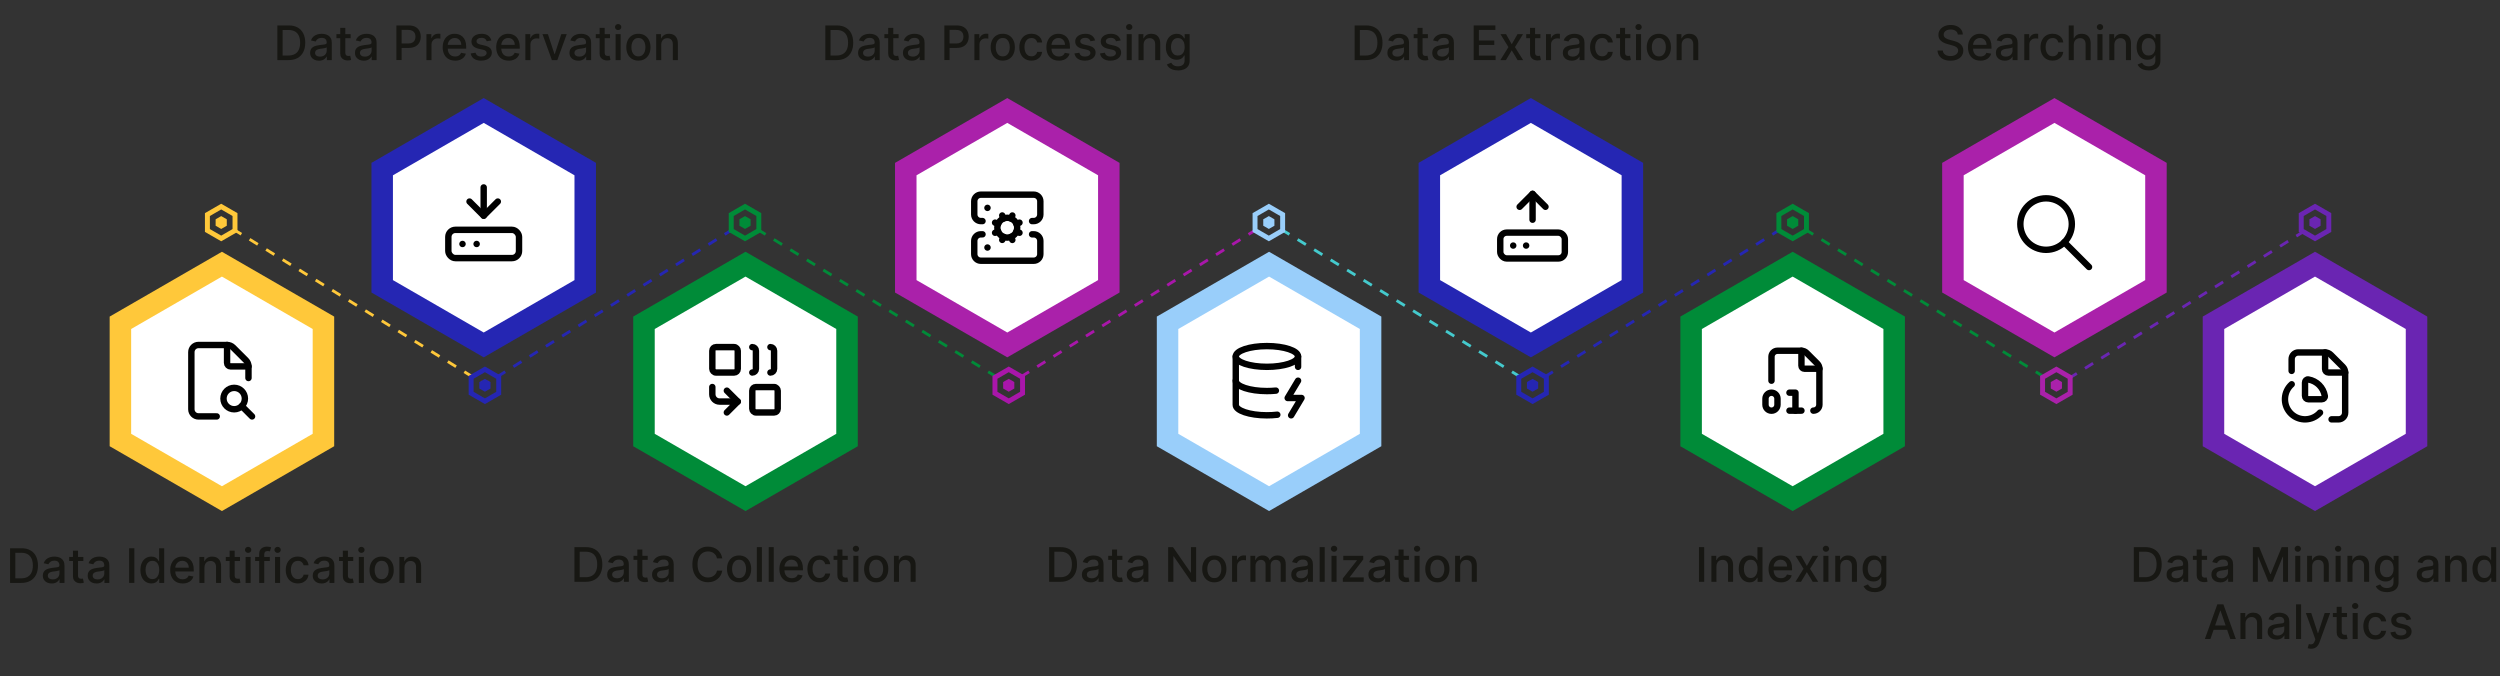
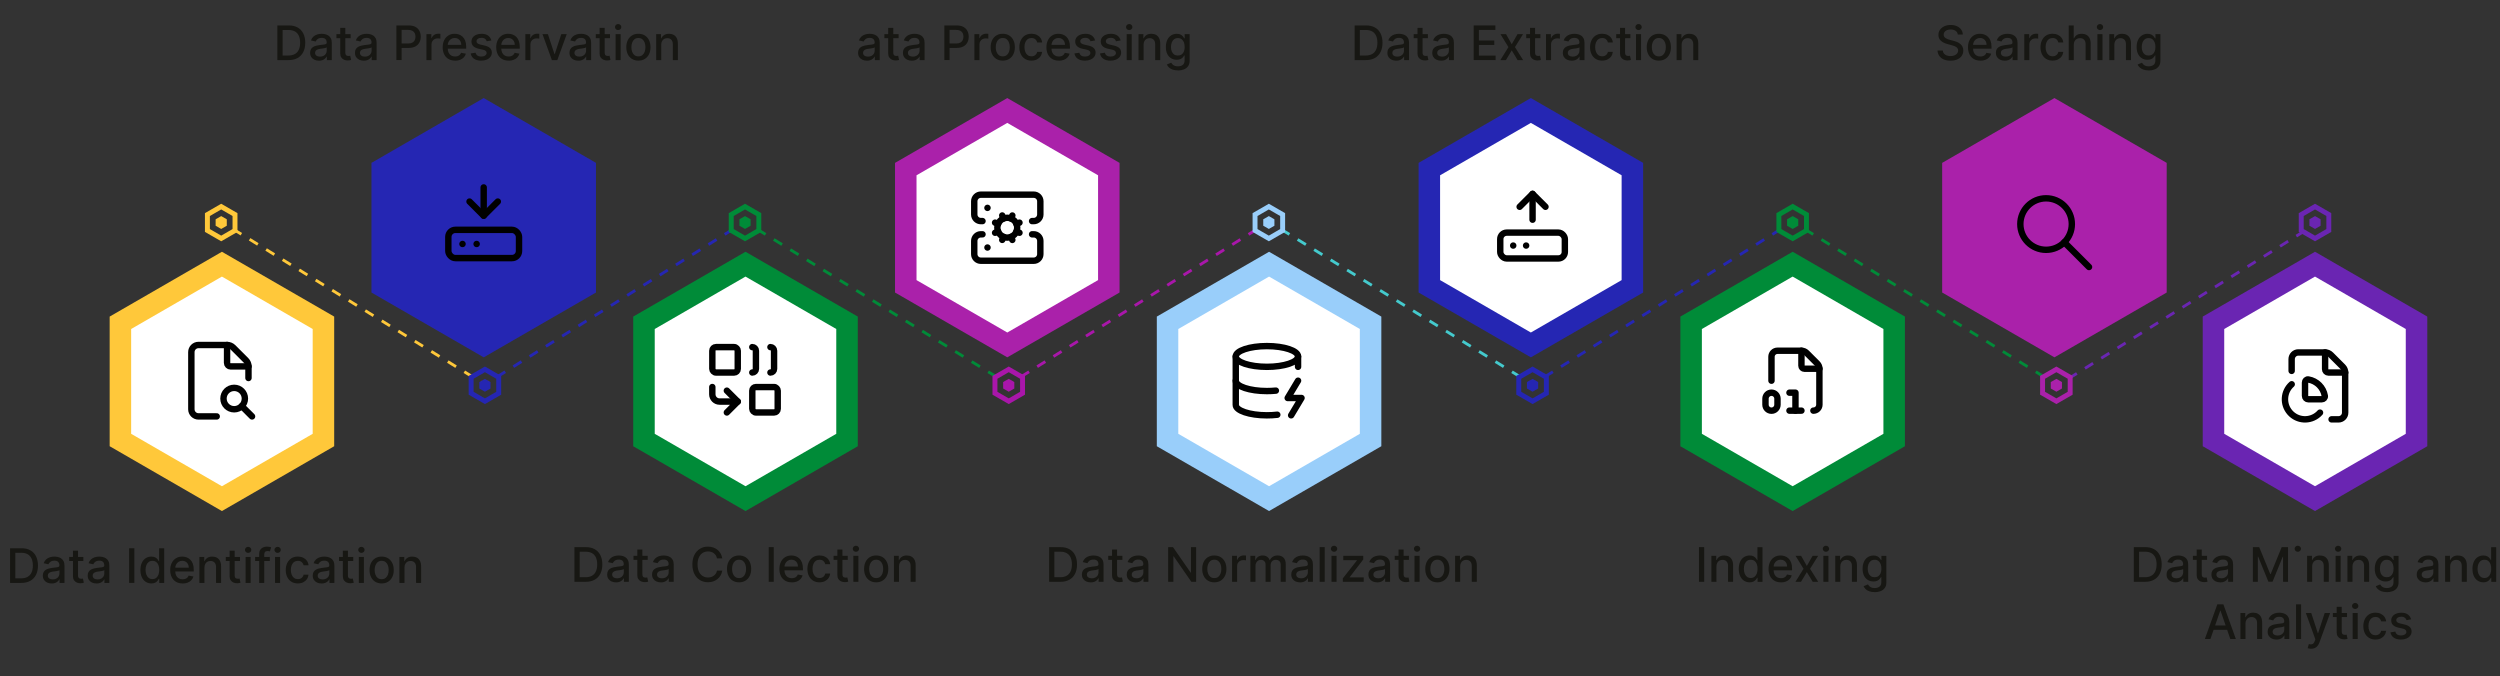
<svg xmlns="http://www.w3.org/2000/svg" id="uuid-2986aad4-f4dc-4d31-80c8-7dd833927542" data-name="Layer 1" width="1200" height="324.59" viewBox="0 0 1200 324.59">
  <rect x="0" y="0" width="1200" height="324.59" fill="#333333" stroke="none" />
  <g>
    <path d="M10.23,279.8h-5.39v-16.64h5.56c1.63,0,3.03.33,4.2,1,1.17.66,2.07,1.61,2.69,2.85.62,1.24.94,2.72.94,4.45s-.32,3.22-.95,4.47-1.54,2.2-2.73,2.87c-1.19.67-2.63,1-4.32,1ZM7.36,277.6h2.74c1.27,0,2.32-.24,3.16-.72s1.47-1.18,1.88-2.09c.42-.91.63-2.03.63-3.34s-.21-2.41-.62-3.32c-.42-.91-1.03-1.6-1.85-2.07-.82-.47-1.83-.71-3.05-.71h-2.89v12.25Z" fill="#171713" />
    <path d="M24.79,280.07c-.79,0-1.51-.15-2.15-.44-.64-.29-1.14-.72-1.52-1.29s-.56-1.25-.56-2.07c0-.7.14-1.28.41-1.74.27-.46.64-.82,1.1-1.08.46-.27.97-.47,1.54-.6.57-.14,1.15-.24,1.74-.31.75-.09,1.35-.16,1.82-.22s.8-.15,1.02-.28c.21-.13.32-.34.32-.63v-.06c0-.71-.2-1.26-.6-1.65-.4-.39-.99-.58-1.78-.58s-1.46.18-1.93.54-.79.76-.97,1.2l-2.28-.52c.27-.76.67-1.37,1.19-1.84.52-.47,1.13-.81,1.81-1.02s1.4-.32,2.15-.32c.5,0,1.03.06,1.59.17.56.12,1.09.33,1.58.64s.89.75,1.21,1.32c.31.57.47,1.31.47,2.22v8.29h-2.37v-1.71h-.1c-.16.31-.39.62-.71.93-.31.3-.72.56-1.21.76-.49.2-1.08.3-1.77.3ZM25.32,278.12c.67,0,1.25-.13,1.73-.4.48-.26.84-.61,1.1-1.04s.38-.89.38-1.39v-1.61c-.09.09-.25.17-.5.24-.25.07-.53.14-.84.19-.31.05-.62.1-.92.14-.3.04-.55.07-.75.1-.47.06-.9.16-1.29.3-.39.14-.7.34-.93.61s-.35.61-.35,1.04c0,.6.22,1.05.67,1.36.44.31,1.01.46,1.7.46Z" fill="#171713" />
    <path d="M40.01,267.32v1.95h-6.82v-1.95h6.82ZM35.02,264.32h2.43v11.81c0,.47.07.83.21,1.06.14.24.32.4.55.48s.47.13.74.13c.2,0,.37-.01.51-.04.15-.03.26-.05.34-.07l.44,2.01c-.14.05-.34.11-.6.17-.26.06-.58.09-.98.09-.64.01-1.24-.1-1.79-.34-.55-.24-1-.61-1.34-1.11-.34-.5-.51-1.12-.51-1.88v-12.31Z" fill="#171713" />
    <path d="M46.33,280.07c-.79,0-1.51-.15-2.15-.44-.64-.29-1.14-.72-1.52-1.29s-.56-1.25-.56-2.07c0-.7.14-1.28.41-1.74.27-.46.64-.82,1.1-1.08.46-.27.97-.47,1.54-.6.57-.14,1.15-.24,1.74-.31.75-.09,1.35-.16,1.82-.22s.8-.15,1.02-.28c.21-.13.32-.34.32-.63v-.06c0-.71-.2-1.26-.6-1.65-.4-.39-.99-.58-1.78-.58s-1.46.18-1.93.54-.79.76-.97,1.2l-2.28-.52c.27-.76.67-1.37,1.19-1.84.52-.47,1.13-.81,1.81-1.02s1.4-.32,2.15-.32c.5,0,1.03.06,1.59.17.56.12,1.09.33,1.58.64s.89.75,1.21,1.32c.31.57.47,1.31.47,2.22v8.29h-2.37v-1.71h-.1c-.16.31-.39.62-.71.93-.31.3-.72.56-1.21.76-.49.2-1.08.3-1.77.3ZM46.85,278.12c.67,0,1.25-.13,1.73-.4.48-.26.84-.61,1.1-1.04s.38-.89.38-1.39v-1.61c-.09.09-.25.17-.5.24-.25.07-.53.14-.84.19-.31.05-.62.1-.92.14-.3.04-.55.07-.75.1-.47.06-.9.16-1.29.3-.39.14-.7.34-.93.61s-.35.61-.35,1.04c0,.6.22,1.05.67,1.36.44.31,1.01.46,1.7.46Z" fill="#171713" />
    <path d="M64.49,263.15v16.64h-2.51v-16.64h2.51Z" fill="#171713" />
    <path d="M72.62,280.04c-1.01,0-1.91-.26-2.69-.78-.79-.52-1.41-1.26-1.85-2.22-.45-.96-.67-2.12-.67-3.46s.23-2.5.68-3.46,1.07-1.69,1.86-2.2c.79-.51,1.69-.76,2.69-.76.78,0,1.4.13,1.87.39.47.26.84.56,1.11.9.26.34.47.64.61.9h.15v-6.18h2.43v16.64h-2.37v-1.94h-.2c-.15.27-.36.57-.63.91-.27.34-.65.64-1.12.89-.48.25-1.09.38-1.85.38ZM73.16,277.97c.7,0,1.29-.19,1.78-.56s.85-.89,1.11-1.55.38-1.43.38-2.31-.12-1.62-.37-2.28-.62-1.16-1.1-1.52c-.48-.36-1.08-.54-1.79-.54s-1.34.19-1.83.57-.85.9-1.1,1.55c-.25.66-.37,1.4-.37,2.22s.12,1.58.37,2.25c.25.67.62,1.19,1.11,1.58s1.1.58,1.82.58Z" fill="#171713" />
    <path d="M87.64,280.05c-1.23,0-2.29-.26-3.17-.79-.89-.53-1.57-1.27-2.05-2.24-.48-.96-.72-2.09-.72-3.38s.24-2.41.72-3.38c.48-.98,1.15-1.74,2.01-2.28.86-.55,1.88-.82,3.04-.82.7,0,1.39.12,2.05.35.66.23,1.25.6,1.78,1.1.53.5.94,1.14,1.24,1.94.3.79.46,1.76.46,2.89v.86h-9.92v-1.82h7.54c0-.64-.13-1.21-.39-1.7-.26-.5-.62-.89-1.09-1.17-.47-.29-1.02-.43-1.65-.43-.68,0-1.28.17-1.78.5-.51.33-.9.77-1.17,1.3-.27.53-.41,1.11-.41,1.74v1.42c0,.83.15,1.54.44,2.13.3.58.71,1.03,1.24,1.34.53.31,1.15.46,1.86.46.46,0,.88-.07,1.26-.2.38-.13.71-.33.98-.6.28-.26.49-.59.63-.98l2.3.42c-.18.68-.51,1.27-.99,1.78s-1.07.9-1.78,1.18c-.71.28-1.52.42-2.43.42Z" fill="#171713" />
    <path d="M98.14,272.39v7.41h-2.43v-12.48h2.33v2.03h.16c.29-.66.74-1.19,1.35-1.59.61-.4,1.39-.6,2.33-.6.85,0,1.59.18,2.23.53s1.13.88,1.49,1.58c.35.7.53,1.56.53,2.59v7.94h-2.43v-7.65c0-.9-.24-1.61-.71-2.12-.47-.51-1.12-.77-1.94-.77-.56,0-1.06.12-1.5.37-.44.24-.78.6-1.03,1.07s-.38,1.03-.38,1.69Z" fill="#171713" />
    <path d="M115.2,267.32v1.95h-6.82v-1.95h6.82ZM110.21,264.32h2.43v11.81c0,.47.07.83.21,1.06.14.24.32.4.55.48s.47.13.74.13c.2,0,.37-.01.51-.04.15-.03.26-.05.34-.07l.44,2.01c-.14.05-.34.11-.6.17-.26.06-.58.09-.98.09-.64.01-1.24-.1-1.79-.34-.55-.24-1-.61-1.34-1.11-.34-.5-.51-1.12-.51-1.88v-12.31Z" fill="#171713" />
    <path d="M119.11,265.39c-.42,0-.78-.14-1.08-.43-.3-.29-.45-.62-.45-1.02s.15-.74.45-1.03.66-.43,1.08-.43.78.14,1.08.43.45.63.45,1.03-.15.74-.45,1.02c-.3.28-.66.43-1.08.43ZM117.88,279.8v-12.48h2.43v12.48h-2.43Z" fill="#171713" />
    <path d="M129.52,267.32v1.95h-7.05v-1.95h7.05ZM124.4,279.8v-13.93c0-.78.17-1.43.51-1.95.34-.52.79-.91,1.36-1.16.56-.26,1.17-.39,1.84-.39.49,0,.9.04,1.25.12.35.08.6.15.77.22l-.57,1.97c-.11-.03-.26-.07-.44-.12-.18-.05-.4-.07-.65-.07-.59,0-1.01.15-1.26.44-.25.29-.38.71-.38,1.27v13.6h-2.43Z" fill="#171713" />
    <path d="M133.25,265.39c-.42,0-.78-.14-1.08-.43-.3-.29-.45-.62-.45-1.02s.15-.74.45-1.03.66-.43,1.08-.43.78.14,1.08.43.45.63.45,1.03-.15.74-.45,1.02c-.3.28-.66.43-1.08.43ZM132.02,279.8v-12.48h2.43v12.48h-2.43Z" fill="#171713" />
    <path d="M142.97,280.05c-1.21,0-2.25-.28-3.12-.83s-1.54-1.31-2-2.28c-.47-.97-.7-2.08-.7-3.33s.24-2.39.72-3.36c.48-.97,1.15-1.73,2.01-2.28.87-.55,1.89-.82,3.06-.82.95,0,1.79.17,2.54.52.74.35,1.34.84,1.8,1.47.46.63.73,1.36.82,2.2h-2.36c-.13-.58-.43-1.09-.89-1.51s-1.08-.63-1.86-.63c-.68,0-1.27.18-1.78.53-.51.35-.9.86-1.18,1.51-.28.65-.42,1.42-.42,2.31s.14,1.7.42,2.36c.28.66.67,1.17,1.17,1.54.51.36,1.1.54,1.79.54.46,0,.88-.09,1.25-.26.38-.17.69-.42.95-.74.26-.32.44-.7.54-1.15h2.36c-.09.81-.35,1.53-.79,2.16-.44.63-1.03,1.13-1.76,1.5-.73.36-1.59.54-2.58.54Z" fill="#171713" />
    <path d="M154.34,280.07c-.79,0-1.51-.15-2.15-.44-.64-.29-1.14-.72-1.52-1.29s-.56-1.25-.56-2.07c0-.7.14-1.28.41-1.74.27-.46.64-.82,1.1-1.08.46-.27.97-.47,1.54-.6.57-.14,1.15-.24,1.74-.31.75-.09,1.35-.16,1.82-.22s.8-.15,1.02-.28c.21-.13.32-.34.32-.63v-.06c0-.71-.2-1.26-.6-1.65-.4-.39-.99-.58-1.78-.58s-1.46.18-1.93.54-.79.76-.97,1.2l-2.28-.52c.27-.76.67-1.37,1.19-1.84.52-.47,1.13-.81,1.81-1.02s1.4-.32,2.15-.32c.5,0,1.03.06,1.59.17.56.12,1.09.33,1.58.64s.89.75,1.21,1.32c.31.57.47,1.31.47,2.22v8.29h-2.37v-1.71h-.1c-.16.31-.39.62-.71.93-.31.3-.72.56-1.21.76-.49.2-1.08.3-1.77.3ZM154.87,278.12c.67,0,1.25-.13,1.73-.4.48-.26.84-.61,1.1-1.04s.38-.89.38-1.39v-1.61c-.09.09-.25.17-.5.24-.25.07-.53.14-.84.19-.31.05-.62.1-.92.14-.3.04-.55.07-.75.1-.47.06-.9.16-1.29.3-.39.14-.7.34-.93.61s-.35.61-.35,1.04c0,.6.22,1.05.67,1.36.44.31,1.01.46,1.7.46Z" fill="#171713" />
    <path d="M169.56,267.32v1.95h-6.82v-1.95h6.82ZM164.57,264.32h2.43v11.81c0,.47.07.83.21,1.06.14.24.32.4.55.48s.47.13.74.13c.2,0,.37-.01.51-.04.15-.03.26-.05.34-.07l.44,2.01c-.14.05-.34.11-.6.17-.26.06-.58.09-.98.09-.64.01-1.24-.1-1.79-.34-.55-.24-1-.61-1.34-1.11-.34-.5-.51-1.12-.51-1.88v-12.31Z" fill="#171713" />
    <path d="M173.47,265.39c-.42,0-.78-.14-1.08-.43-.3-.29-.45-.62-.45-1.02s.15-.74.45-1.03.66-.43,1.08-.43.78.14,1.08.43.45.63.45,1.03-.15.74-.45,1.02c-.3.28-.66.43-1.08.43ZM172.24,279.8v-12.48h2.43v12.48h-2.43Z" fill="#171713" />
    <path d="M183.19,280.05c-1.17,0-2.19-.27-3.06-.8s-1.55-1.29-2.03-2.25c-.48-.96-.72-2.09-.72-3.38s.24-2.43.72-3.4,1.16-1.72,2.03-2.26,1.89-.8,3.06-.8,2.19.27,3.06.8,1.55,1.29,2.03,2.26.72,2.1.72,3.4-.24,2.42-.72,3.38c-.48.96-1.16,1.71-2.03,2.25s-1.89.8-3.06.8ZM183.2,278.01c.76,0,1.39-.2,1.89-.6.5-.4.87-.93,1.11-1.6.24-.67.36-1.4.36-2.2s-.12-1.53-.36-2.2c-.24-.67-.61-1.21-1.11-1.61-.5-.41-1.13-.61-1.89-.61s-1.4.2-1.9.61-.87.94-1.11,1.61c-.24.67-.36,1.4-.36,2.2s.12,1.54.36,2.2c.24.67.61,1.2,1.11,1.6.5.4,1.13.6,1.9.6Z" fill="#171713" />
    <path d="M194.15,272.39v7.41h-2.43v-12.48h2.33v2.03h.16c.29-.66.74-1.19,1.35-1.59.61-.4,1.39-.6,2.33-.6.85,0,1.59.18,2.23.53s1.13.88,1.49,1.58c.35.7.53,1.56.53,2.59v7.94h-2.43v-7.65c0-.9-.24-1.61-.71-2.12-.47-.51-1.12-.77-1.94-.77-.56,0-1.06.12-1.5.37-.44.24-.78.6-1.03,1.07s-.38,1.03-.38,1.69Z" fill="#171713" />
  </g>
  <g>
    <path d="M281.12,279.27h-5.39v-16.64h5.56c1.63,0,3.03.33,4.2,1,1.17.66,2.07,1.61,2.69,2.85.62,1.24.94,2.72.94,4.45s-.32,3.22-.95,4.47-1.54,2.2-2.73,2.87c-1.19.67-2.63,1-4.32,1ZM278.25,277.07h2.74c1.27,0,2.32-.24,3.16-.72s1.47-1.18,1.88-2.09c.42-.91.63-2.03.63-3.34s-.21-2.41-.62-3.32c-.42-.91-1.03-1.6-1.85-2.07-.82-.47-1.83-.71-3.05-.71h-2.89v12.25Z" fill="#171713" />
    <path d="M295.68,279.54c-.79,0-1.51-.15-2.15-.44-.64-.29-1.14-.72-1.52-1.29s-.56-1.25-.56-2.07c0-.7.14-1.28.41-1.74.27-.46.64-.82,1.1-1.08.46-.27.97-.47,1.54-.6.57-.14,1.15-.24,1.74-.31.75-.09,1.35-.16,1.82-.22s.8-.15,1.02-.28c.21-.13.32-.34.32-.63v-.06c0-.71-.2-1.26-.6-1.65-.4-.39-.99-.58-1.78-.58s-1.46.18-1.93.54-.79.76-.97,1.2l-2.28-.52c.27-.76.67-1.37,1.19-1.84.52-.47,1.13-.81,1.81-1.02s1.4-.32,2.15-.32c.5,0,1.03.06,1.59.17.56.12,1.09.33,1.58.64s.89.75,1.21,1.32c.31.57.47,1.31.47,2.22v8.29h-2.37v-1.71h-.1c-.16.31-.39.62-.71.93-.31.3-.72.56-1.21.76-.49.2-1.08.3-1.77.3ZM296.21,277.59c.67,0,1.25-.13,1.73-.4.48-.26.84-.61,1.1-1.04s.38-.89.38-1.39v-1.61c-.09.09-.25.17-.5.24-.25.07-.53.14-.84.19-.31.05-.62.1-.92.14-.3.04-.55.07-.75.1-.47.06-.9.16-1.29.3-.39.14-.7.34-.93.61s-.35.61-.35,1.04c0,.6.22,1.05.67,1.36.44.31,1.01.46,1.7.46Z" fill="#171713" />
    <path d="M310.9,266.78v1.95h-6.82v-1.95h6.82ZM305.91,263.79h2.43v11.81c0,.47.07.83.21,1.06.14.24.32.4.55.48s.47.13.74.13c.2,0,.37-.01.51-.04.15-.03.26-.05.34-.07l.44,2.01c-.14.05-.34.11-.6.17-.26.06-.58.09-.98.09-.64.01-1.24-.1-1.79-.34-.55-.24-1-.61-1.34-1.11-.34-.5-.51-1.12-.51-1.88v-12.31Z" fill="#171713" />
    <path d="M317.22,279.54c-.79,0-1.51-.15-2.15-.44-.64-.29-1.14-.72-1.52-1.29s-.56-1.25-.56-2.07c0-.7.14-1.28.41-1.74.27-.46.64-.82,1.1-1.08.46-.27.97-.47,1.54-.6.57-.14,1.15-.24,1.74-.31.75-.09,1.35-.16,1.82-.22s.8-.15,1.02-.28c.21-.13.32-.34.32-.63v-.06c0-.71-.2-1.26-.6-1.65-.4-.39-.99-.58-1.78-.58s-1.46.18-1.93.54-.79.76-.97,1.2l-2.28-.52c.27-.76.67-1.37,1.19-1.84.52-.47,1.13-.81,1.81-1.02s1.4-.32,2.15-.32c.5,0,1.03.06,1.59.17.56.12,1.09.33,1.58.64s.89.75,1.21,1.32c.31.57.47,1.31.47,2.22v8.29h-2.37v-1.71h-.1c-.16.31-.39.62-.71.93-.31.3-.72.56-1.21.76-.49.2-1.08.3-1.77.3ZM317.75,277.59c.67,0,1.25-.13,1.73-.4.48-.26.84-.61,1.1-1.04s.38-.89.38-1.39v-1.61c-.09.09-.25.17-.5.24-.25.07-.53.14-.84.19-.31.05-.62.1-.92.14-.3.04-.55.07-.75.1-.47.06-.9.16-1.29.3-.39.14-.7.34-.93.61s-.35.61-.35,1.04c0,.6.22,1.05.67,1.36.44.31,1.01.46,1.7.46Z" fill="#171713" />
    <path d="M346.69,268.04h-2.54c-.1-.54-.28-1.02-.54-1.43-.27-.41-.59-.76-.97-1.05-.38-.29-.81-.5-1.29-.65-.47-.15-.98-.22-1.51-.22-.96,0-1.82.24-2.57.72-.76.48-1.35,1.19-1.79,2.12-.44.93-.65,2.07-.65,3.41s.22,2.5.65,3.43c.44.93,1.03,1.64,1.79,2.11.76.48,1.61.72,2.56.72.53,0,1.03-.07,1.5-.22s.9-.36,1.29-.64.71-.63.98-1.04c.27-.41.45-.88.56-1.41h2.54c-.14.83-.4,1.58-.78,2.26-.39.68-.88,1.28-1.49,1.77-.6.5-1.29.88-2.07,1.15-.77.27-1.62.41-2.54.41-1.44,0-2.72-.34-3.85-1.03-1.13-.68-2.01-1.67-2.66-2.95s-.97-2.8-.97-4.57.33-3.3.97-4.58c.65-1.28,1.54-2.26,2.67-2.94,1.13-.69,2.41-1.03,3.84-1.03.88,0,1.71.13,2.47.38s1.46.62,2.07,1.11c.61.48,1.12,1.08,1.52,1.77.4.7.67,1.49.81,2.38Z" fill="#171713" />
    <path d="M354.76,279.52c-1.17,0-2.19-.27-3.06-.8s-1.55-1.29-2.03-2.25c-.48-.96-.72-2.09-.72-3.38s.24-2.43.72-3.4,1.16-1.72,2.03-2.26,1.89-.8,3.06-.8,2.19.27,3.06.8,1.55,1.29,2.03,2.26.72,2.1.72,3.4-.24,2.42-.72,3.38c-.48.96-1.16,1.71-2.03,2.25s-1.89.8-3.06.8ZM354.76,277.48c.76,0,1.39-.2,1.89-.6.5-.4.87-.93,1.11-1.6.24-.67.36-1.4.36-2.2s-.12-1.53-.36-2.2c-.24-.67-.61-1.21-1.11-1.61-.5-.41-1.13-.61-1.89-.61s-1.4.2-1.9.61-.87.94-1.11,1.61c-.24.67-.36,1.4-.36,2.2s.12,1.54.36,2.2c.24.67.61,1.2,1.11,1.6.5.4,1.13.6,1.9.6Z" fill="#171713" />
-     <path d="M365.71,262.62v16.64h-2.43v-16.64h2.43Z" fill="#171713" />
    <path d="M371.41,262.62v16.64h-2.43v-16.64h2.43Z" fill="#171713" />
    <path d="M380.05,279.52c-1.23,0-2.29-.26-3.17-.79-.89-.53-1.57-1.27-2.05-2.24-.48-.96-.72-2.09-.72-3.38s.24-2.41.72-3.38c.48-.98,1.15-1.74,2.01-2.28.86-.55,1.88-.82,3.04-.82.7,0,1.39.12,2.05.35.66.23,1.25.6,1.78,1.1.53.5.94,1.14,1.24,1.94.3.79.46,1.76.46,2.89v.86h-9.92v-1.82h7.54c0-.64-.13-1.21-.39-1.7-.26-.5-.62-.89-1.09-1.17-.47-.29-1.02-.43-1.65-.43-.68,0-1.28.17-1.78.5-.51.33-.9.77-1.17,1.3-.27.53-.41,1.11-.41,1.74v1.42c0,.83.15,1.54.44,2.13.3.58.71,1.03,1.24,1.34.53.31,1.15.46,1.86.46.46,0,.88-.07,1.26-.2.38-.13.71-.33.98-.6.28-.26.49-.59.63-.98l2.3.42c-.18.68-.51,1.27-.99,1.78s-1.07.9-1.78,1.18c-.71.28-1.52.42-2.43.42Z" fill="#171713" />
    <path d="M393.37,279.52c-1.21,0-2.25-.28-3.12-.83s-1.54-1.31-2-2.28c-.47-.97-.7-2.08-.7-3.33s.24-2.39.72-3.36c.48-.97,1.15-1.73,2.01-2.28.87-.55,1.89-.82,3.06-.82.95,0,1.79.17,2.54.52.74.35,1.34.84,1.8,1.47.46.63.73,1.36.82,2.2h-2.36c-.13-.58-.43-1.09-.89-1.51s-1.08-.63-1.86-.63c-.68,0-1.27.18-1.78.53-.51.35-.9.86-1.18,1.51-.28.65-.42,1.42-.42,2.31s.14,1.7.42,2.36c.28.66.67,1.17,1.17,1.54.51.36,1.1.54,1.79.54.46,0,.88-.09,1.25-.26.38-.17.69-.42.95-.74.26-.32.44-.7.54-1.15h2.36c-.09.81-.35,1.53-.79,2.16-.44.63-1.03,1.13-1.76,1.5-.73.36-1.59.54-2.58.54Z" fill="#171713" />
    <path d="M406.93,266.78v1.95h-6.82v-1.95h6.82ZM401.94,263.79h2.43v11.81c0,.47.07.83.21,1.06.14.24.32.4.55.48s.47.13.74.13c.2,0,.37-.01.51-.04.15-.03.26-.05.34-.07l.44,2.01c-.14.05-.34.11-.6.17-.26.06-.58.09-.98.09-.64.01-1.24-.1-1.79-.34-.55-.24-1-.61-1.34-1.11-.34-.5-.51-1.12-.51-1.88v-12.31Z" fill="#171713" />
    <path d="M410.84,264.86c-.42,0-.78-.14-1.08-.43-.3-.29-.45-.62-.45-1.02s.15-.74.45-1.03.66-.43,1.08-.43.78.14,1.08.43.45.63.45,1.03-.15.74-.45,1.02c-.3.28-.66.43-1.08.43ZM409.61,279.27v-12.48h2.43v12.48h-2.43Z" fill="#171713" />
    <path d="M420.57,279.52c-1.17,0-2.19-.27-3.06-.8s-1.55-1.29-2.03-2.25c-.48-.96-.72-2.09-.72-3.38s.24-2.43.72-3.4,1.16-1.72,2.03-2.26,1.89-.8,3.06-.8,2.19.27,3.06.8,1.55,1.29,2.03,2.26.72,2.1.72,3.4-.24,2.42-.72,3.38c-.48.96-1.16,1.71-2.03,2.25s-1.89.8-3.06.8ZM420.57,277.48c.76,0,1.39-.2,1.89-.6.5-.4.87-.93,1.11-1.6.24-.67.36-1.4.36-2.2s-.12-1.53-.36-2.2c-.24-.67-.61-1.21-1.11-1.61-.5-.41-1.13-.61-1.89-.61s-1.4.2-1.9.61-.87.94-1.11,1.61c-.24.67-.36,1.4-.36,2.2s.12,1.54.36,2.2c.24.67.61,1.2,1.11,1.6.5.4,1.13.6,1.9.6Z" fill="#171713" />
    <path d="M431.52,271.86v7.41h-2.43v-12.48h2.33v2.03h.16c.29-.66.74-1.19,1.35-1.59.61-.4,1.39-.6,2.33-.6.85,0,1.59.18,2.23.53s1.13.88,1.49,1.58c.35.7.53,1.56.53,2.59v7.94h-2.43v-7.65c0-.9-.24-1.61-.71-2.12-.47-.51-1.12-.77-1.94-.77-.56,0-1.06.12-1.5.37-.44.24-.78.6-1.03,1.07s-.38,1.03-.38,1.69Z" fill="#171713" />
  </g>
  <g>
    <path d="M138.52,28.85h-5.39V12.21h5.56c1.63,0,3.03.33,4.2,1,1.17.66,2.07,1.61,2.69,2.85.62,1.24.94,2.72.94,4.45s-.32,3.22-.95,4.47-1.54,2.2-2.73,2.87c-1.19.67-2.63,1-4.32,1ZM135.65,26.65h2.74c1.27,0,2.32-.24,3.16-.72s1.47-1.18,1.88-2.09c.42-.91.63-2.03.63-3.34s-.21-2.41-.62-3.32c-.42-.91-1.03-1.6-1.85-2.07-.82-.47-1.83-.71-3.05-.71h-2.89v12.25Z" fill="#171713" />
    <path d="M153.09,29.13c-.79,0-1.51-.15-2.15-.44-.64-.29-1.14-.72-1.52-1.29s-.56-1.25-.56-2.07c0-.7.14-1.28.41-1.74.27-.46.64-.82,1.1-1.08.46-.27.97-.47,1.54-.6.57-.14,1.15-.24,1.74-.31.75-.09,1.35-.16,1.82-.22s.8-.15,1.02-.28c.21-.13.32-.34.32-.63v-.06c0-.71-.2-1.26-.6-1.65-.4-.39-.99-.58-1.78-.58s-1.46.18-1.93.54-.79.76-.97,1.2l-2.28-.52c.27-.76.67-1.37,1.19-1.84.52-.47,1.13-.81,1.81-1.02s1.4-.32,2.15-.32c.5,0,1.03.06,1.59.17.56.12,1.09.33,1.58.64s.89.75,1.21,1.32c.31.57.47,1.31.47,2.22v8.29h-2.37v-1.71h-.1c-.16.31-.39.62-.71.93-.31.3-.72.56-1.21.76-.49.2-1.08.3-1.77.3ZM153.61,27.18c.67,0,1.25-.13,1.73-.4.48-.26.84-.61,1.1-1.04s.38-.89.38-1.39v-1.61c-.09.09-.25.17-.5.24-.25.07-.53.14-.84.19-.31.05-.62.1-.92.14-.3.04-.55.07-.75.1-.47.06-.9.16-1.29.3-.39.14-.7.34-.93.61s-.35.61-.35,1.04c0,.6.22,1.05.67,1.36.44.31,1.01.46,1.7.46Z" fill="#171713" />
    <path d="M168.31,16.37v1.95h-6.82v-1.95h6.82ZM163.32,13.38h2.43v11.81c0,.47.07.83.21,1.06.14.24.32.4.55.48s.47.13.74.13c.2,0,.37-.01.51-.04.15-.03.26-.05.34-.07l.44,2.01c-.14.05-.34.11-.6.17-.26.06-.58.09-.98.09-.64.01-1.24-.1-1.79-.34-.55-.24-1-.61-1.34-1.11-.34-.5-.51-1.12-.51-1.88v-12.31Z" fill="#171713" />
    <path d="M174.62,29.13c-.79,0-1.51-.15-2.15-.44-.64-.29-1.14-.72-1.52-1.29s-.56-1.25-.56-2.07c0-.7.14-1.28.41-1.74.27-.46.64-.82,1.1-1.08.46-.27.97-.47,1.54-.6.57-.14,1.15-.24,1.74-.31.75-.09,1.35-.16,1.82-.22s.8-.15,1.02-.28c.21-.13.32-.34.32-.63v-.06c0-.71-.2-1.26-.6-1.65-.4-.39-.99-.58-1.78-.58s-1.46.18-1.93.54-.79.76-.97,1.2l-2.28-.52c.27-.76.67-1.37,1.19-1.84.52-.47,1.13-.81,1.81-1.02s1.4-.32,2.15-.32c.5,0,1.03.06,1.59.17.56.12,1.09.33,1.58.64s.89.75,1.21,1.32c.31.57.47,1.31.47,2.22v8.29h-2.37v-1.71h-.1c-.16.31-.39.62-.71.93-.31.3-.72.56-1.21.76-.49.2-1.08.3-1.77.3ZM175.15,27.18c.67,0,1.25-.13,1.73-.4.48-.26.84-.61,1.1-1.04s.38-.89.38-1.39v-1.61c-.09.09-.25.17-.5.24-.25.07-.53.14-.84.19-.31.05-.62.1-.92.14-.3.04-.55.07-.75.1-.47.06-.9.16-1.29.3-.39.14-.7.34-.93.61s-.35.61-.35,1.04c0,.6.22,1.05.67,1.36.44.31,1.01.46,1.7.46Z" fill="#171713" />
    <path d="M190.27,28.85V12.21h5.93c1.29,0,2.37.24,3.22.71.85.47,1.49,1.11,1.91,1.93.42.82.63,1.73.63,2.75s-.21,1.94-.64,2.76c-.42.82-1.06,1.46-1.92,1.93-.85.47-1.92.71-3.21.71h-4.08v-2.13h3.85c.82,0,1.48-.14,1.99-.43.51-.28.88-.67,1.12-1.17.24-.49.36-1.05.36-1.68s-.12-1.19-.36-1.67-.61-.87-1.13-1.15c-.51-.28-1.18-.42-2.02-.42h-3.15v14.49h-2.51Z" fill="#171713" />
    <path d="M204.7,28.85v-12.48h2.35v1.98h.13c.23-.67.63-1.2,1.21-1.59s1.23-.58,1.96-.58c.15,0,.33,0,.54.02.21.01.37.02.49.04v2.32c-.1-.03-.27-.06-.52-.09-.25-.04-.5-.05-.75-.05-.57,0-1.08.12-1.53.36-.45.24-.8.57-1.06,1-.26.42-.39.91-.39,1.45v7.62h-2.43Z" fill="#171713" />
    <path d="M218.42,29.1c-1.23,0-2.29-.26-3.17-.79-.89-.53-1.57-1.27-2.05-2.24-.48-.96-.72-2.09-.72-3.38s.24-2.41.72-3.38c.48-.98,1.15-1.74,2.01-2.28.86-.55,1.88-.82,3.04-.82.7,0,1.39.12,2.05.35.66.23,1.25.6,1.78,1.1.53.5.94,1.14,1.24,1.94.3.79.46,1.76.46,2.89v.86h-9.92v-1.82h7.54c0-.64-.13-1.21-.39-1.7-.26-.5-.62-.89-1.09-1.17-.47-.29-1.02-.43-1.65-.43-.68,0-1.28.17-1.78.5-.51.33-.9.77-1.17,1.3-.27.53-.41,1.11-.41,1.74v1.42c0,.83.15,1.54.44,2.13.3.58.71,1.03,1.24,1.34.53.31,1.15.46,1.86.46.46,0,.88-.07,1.26-.2.38-.13.71-.33.98-.6.28-.26.49-.59.63-.98l2.3.42c-.18.68-.51,1.27-.99,1.78s-1.07.9-1.78,1.18c-.71.28-1.52.42-2.43.42Z" fill="#171713" />
    <path d="M235.83,19.42l-2.2.39c-.09-.28-.24-.55-.43-.8-.2-.25-.46-.46-.8-.62-.34-.16-.76-.24-1.26-.24-.69,0-1.26.15-1.72.46-.46.31-.69.7-.69,1.18,0,.42.15.75.46,1.01.31.25.81.46,1.5.62l1.98.46c1.15.27,2,.67,2.57,1.23.56.55.84,1.27.84,2.15,0,.75-.21,1.41-.65,1.99-.43.58-1.03,1.04-1.8,1.37-.77.33-1.65.5-2.66.5-1.4,0-2.54-.3-3.42-.9s-1.42-1.45-1.62-2.56l2.35-.36c.15.61.45,1.07.9,1.38s1.05.47,1.78.47c.8,0,1.43-.17,1.91-.5.48-.33.71-.74.71-1.22,0-.39-.15-.72-.43-.98-.29-.27-.73-.47-1.33-.6l-2.11-.46c-1.17-.27-2.03-.69-2.58-1.27-.56-.58-.83-1.31-.83-2.2,0-.74.21-1.38.62-1.93.41-.55.98-.99,1.71-1.3.73-.31,1.56-.47,2.49-.47,1.35,0,2.41.29,3.19.87.77.58,1.29,1.36,1.54,2.34Z" fill="#171713" />
    <path d="M244.12,29.1c-1.23,0-2.29-.26-3.17-.79-.89-.53-1.57-1.27-2.05-2.24-.48-.96-.72-2.09-.72-3.38s.24-2.41.72-3.38c.48-.98,1.15-1.74,2.01-2.28.86-.55,1.88-.82,3.04-.82.7,0,1.39.12,2.05.35.66.23,1.25.6,1.78,1.1.53.5.94,1.14,1.24,1.94.3.79.46,1.76.46,2.89v.86h-9.92v-1.82h7.54c0-.64-.13-1.21-.39-1.7-.26-.5-.62-.89-1.09-1.17-.47-.29-1.02-.43-1.65-.43-.68,0-1.28.17-1.78.5-.51.33-.9.77-1.17,1.3-.27.53-.41,1.11-.41,1.74v1.42c0,.83.15,1.54.44,2.13.3.58.71,1.03,1.24,1.34.53.31,1.15.46,1.86.46.46,0,.88-.07,1.26-.2.38-.13.71-.33.98-.6.28-.26.49-.59.63-.98l2.3.42c-.18.68-.51,1.27-.99,1.78s-1.07.9-1.78,1.18c-.71.28-1.52.42-2.43.42Z" fill="#171713" />
    <path d="M252.18,28.85v-12.48h2.35v1.98h.13c.23-.67.63-1.2,1.21-1.59s1.23-.58,1.96-.58c.15,0,.33,0,.54.02.21.01.37.02.49.04v2.32c-.1-.03-.27-.06-.52-.09-.25-.04-.5-.05-.75-.05-.57,0-1.08.12-1.53.36-.45.24-.8.57-1.06,1-.26.42-.39.91-.39,1.45v7.62h-2.43Z" fill="#171713" />
    <path d="M272.04,16.37l-4.53,12.48h-2.6l-4.53-12.48h2.61l3.16,9.6h.13l3.15-9.6h2.61Z" fill="#171713" />
    <path d="M277.58,29.13c-.79,0-1.51-.15-2.15-.44-.64-.29-1.14-.72-1.52-1.29s-.56-1.25-.56-2.07c0-.7.14-1.28.41-1.74.27-.46.64-.82,1.1-1.08.46-.27.97-.47,1.54-.6.57-.14,1.15-.24,1.74-.31.75-.09,1.35-.16,1.82-.22s.8-.15,1.02-.28c.21-.13.32-.34.32-.63v-.06c0-.71-.2-1.26-.6-1.65-.4-.39-.99-.58-1.78-.58s-1.46.18-1.93.54-.79.76-.97,1.2l-2.28-.52c.27-.76.67-1.37,1.19-1.84.52-.47,1.13-.81,1.81-1.02s1.4-.32,2.15-.32c.5,0,1.03.06,1.59.17.56.12,1.09.33,1.58.64s.89.75,1.21,1.32c.31.57.47,1.31.47,2.22v8.29h-2.37v-1.71h-.1c-.16.31-.39.62-.71.93-.31.3-.72.56-1.21.76-.49.2-1.08.3-1.77.3ZM278.11,27.18c.67,0,1.25-.13,1.73-.4.48-.26.84-.61,1.1-1.04s.38-.89.38-1.39v-1.61c-.09.09-.25.17-.5.24-.25.07-.53.14-.84.19-.31.05-.62.1-.92.14-.3.04-.55.07-.75.1-.47.06-.9.16-1.29.3-.39.14-.7.34-.93.61s-.35.61-.35,1.04c0,.6.22,1.05.67,1.36.44.31,1.01.46,1.7.46Z" fill="#171713" />
    <path d="M292.8,16.37v1.95h-6.82v-1.95h6.82ZM287.81,13.38h2.43v11.81c0,.47.07.83.21,1.06.14.24.32.4.55.48s.47.13.74.13c.2,0,.37-.01.51-.04.15-.03.26-.05.34-.07l.44,2.01c-.14.05-.34.11-.6.17-.26.06-.58.09-.98.09-.64.01-1.24-.1-1.79-.34-.55-.24-1-.61-1.34-1.11-.34-.5-.51-1.12-.51-1.88v-12.31Z" fill="#171713" />
    <path d="M296.71,14.44c-.42,0-.78-.14-1.08-.43-.3-.29-.45-.62-.45-1.02s.15-.74.45-1.03.66-.43,1.08-.43.78.14,1.08.43.45.63.45,1.03-.15.74-.45,1.02c-.3.28-.66.43-1.08.43ZM295.48,28.85v-12.48h2.43v12.48h-2.43Z" fill="#171713" />
    <path d="M306.43,29.1c-1.17,0-2.19-.27-3.06-.8s-1.55-1.29-2.03-2.25c-.48-.96-.72-2.09-.72-3.38s.24-2.43.72-3.4,1.16-1.72,2.03-2.26,1.89-.8,3.06-.8,2.19.27,3.06.8,1.55,1.29,2.03,2.26.72,2.1.72,3.4-.24,2.42-.72,3.38c-.48.96-1.16,1.71-2.03,2.25s-1.89.8-3.06.8ZM306.44,27.06c.76,0,1.39-.2,1.89-.6.5-.4.87-.93,1.11-1.6.24-.67.36-1.4.36-2.2s-.12-1.53-.36-2.2c-.24-.67-.61-1.21-1.11-1.61-.5-.41-1.13-.61-1.89-.61s-1.4.2-1.9.61-.87.94-1.11,1.61c-.24.67-.36,1.4-.36,2.2s.12,1.54.36,2.2c.24.67.61,1.2,1.11,1.6.5.4,1.13.6,1.9.6Z" fill="#171713" />
    <path d="M317.39,21.44v7.41h-2.43v-12.48h2.33v2.03h.16c.29-.66.74-1.19,1.35-1.59.61-.4,1.39-.6,2.33-.6.85,0,1.59.18,2.23.53s1.13.88,1.49,1.58c.35.7.53,1.56.53,2.59v7.94h-2.43v-7.65c0-.9-.24-1.61-.71-2.12-.47-.51-1.12-.77-1.94-.77-.56,0-1.06.12-1.5.37-.44.24-.78.6-1.03,1.07s-.38,1.03-.38,1.69Z" fill="#171713" />
  </g>
  <g>
    <path d="M508.98,279.27h-5.39v-16.64h5.56c1.63,0,3.03.33,4.2,1,1.17.66,2.07,1.61,2.69,2.85.62,1.24.94,2.72.94,4.45s-.32,3.22-.95,4.47-1.54,2.2-2.73,2.87c-1.19.67-2.63,1-4.32,1ZM506.1,277.07h2.74c1.27,0,2.32-.24,3.16-.72s1.47-1.18,1.88-2.09c.42-.91.63-2.03.63-3.34s-.21-2.41-.62-3.32c-.42-.91-1.03-1.6-1.85-2.07-.82-.47-1.83-.71-3.05-.71h-2.89v12.25Z" fill="#171713" />
    <path d="M523.54,279.54c-.79,0-1.51-.15-2.15-.44-.64-.29-1.14-.72-1.52-1.29s-.56-1.25-.56-2.07c0-.7.14-1.28.41-1.74.27-.46.64-.82,1.1-1.08.46-.27.97-.47,1.54-.6.57-.14,1.15-.24,1.74-.31.75-.09,1.35-.16,1.82-.22s.8-.15,1.02-.28c.21-.13.32-.34.32-.63v-.06c0-.71-.2-1.26-.6-1.65-.4-.39-.99-.58-1.78-.58s-1.46.18-1.93.54-.79.76-.97,1.2l-2.28-.52c.27-.76.67-1.37,1.19-1.84.52-.47,1.13-.81,1.81-1.02s1.4-.32,2.15-.32c.5,0,1.03.06,1.59.17.56.12,1.09.33,1.58.64s.89.75,1.21,1.32c.31.57.47,1.31.47,2.22v8.29h-2.37v-1.71h-.1c-.16.31-.39.62-.71.93-.31.3-.72.56-1.21.76-.49.2-1.08.3-1.77.3ZM524.07,277.59c.67,0,1.25-.13,1.73-.4.48-.26.84-.61,1.1-1.04s.38-.89.38-1.39v-1.61c-.09.09-.25.17-.5.24-.25.07-.53.14-.84.19-.31.05-.62.1-.92.14-.3.04-.55.07-.75.1-.47.06-.9.16-1.29.3-.39.14-.7.34-.93.61s-.35.61-.35,1.04c0,.6.22,1.05.67,1.36.44.31,1.01.46,1.7.46Z" fill="#171713" />
    <path d="M538.76,266.78v1.95h-6.82v-1.95h6.82ZM533.77,263.79h2.43v11.81c0,.47.07.83.21,1.06.14.24.32.4.55.48s.47.13.74.13c.2,0,.37-.01.51-.04.15-.03.26-.05.34-.07l.44,2.01c-.14.05-.34.11-.6.17-.26.06-.58.09-.98.09-.64.01-1.24-.1-1.79-.34-.55-.24-1-.61-1.34-1.11-.34-.5-.51-1.12-.51-1.88v-12.31Z" fill="#171713" />
    <path d="M545.07,279.54c-.79,0-1.51-.15-2.15-.44-.64-.29-1.14-.72-1.52-1.29s-.56-1.25-.56-2.07c0-.7.14-1.28.41-1.74.27-.46.64-.82,1.1-1.08.46-.27.97-.47,1.54-.6.57-.14,1.15-.24,1.74-.31.75-.09,1.35-.16,1.82-.22s.8-.15,1.02-.28c.21-.13.32-.34.32-.63v-.06c0-.71-.2-1.26-.6-1.65-.4-.39-.99-.58-1.78-.58s-1.46.18-1.93.54-.79.76-.97,1.2l-2.28-.52c.27-.76.67-1.37,1.19-1.84.52-.47,1.13-.81,1.81-1.02s1.4-.32,2.15-.32c.5,0,1.03.06,1.59.17.56.12,1.09.33,1.58.64s.89.75,1.21,1.32c.31.57.47,1.31.47,2.22v8.29h-2.37v-1.71h-.1c-.16.31-.39.62-.71.93-.31.3-.72.56-1.21.76-.49.2-1.08.3-1.77.3ZM545.6,277.59c.67,0,1.25-.13,1.73-.4.48-.26.84-.61,1.1-1.04s.38-.89.38-1.39v-1.61c-.09.09-.25.17-.5.24-.25.07-.53.14-.84.19-.31.05-.62.1-.92.14-.3.04-.55.07-.75.1-.47.06-.9.16-1.29.3-.39.14-.7.34-.93.61s-.35.61-.35,1.04c0,.6.22,1.05.67,1.36.44.31,1.01.46,1.7.46Z" fill="#171713" />
    <path d="M574.15,262.62v16.64h-2.31l-8.46-12.21h-.15v12.21h-2.51v-16.64h2.32l8.47,12.22h.15v-12.22h2.49Z" fill="#171713" />
    <path d="M582.87,279.52c-1.17,0-2.19-.27-3.06-.8s-1.55-1.29-2.03-2.25c-.48-.96-.72-2.09-.72-3.38s.24-2.43.72-3.4,1.16-1.72,2.03-2.26,1.89-.8,3.06-.8,2.19.27,3.06.8,1.55,1.29,2.03,2.26.72,2.1.72,3.4-.24,2.42-.72,3.38c-.48.96-1.16,1.71-2.03,2.25s-1.89.8-3.06.8ZM582.88,277.48c.76,0,1.39-.2,1.89-.6.5-.4.87-.93,1.11-1.6.24-.67.36-1.4.36-2.2s-.12-1.53-.36-2.2c-.24-.67-.61-1.21-1.11-1.61-.5-.41-1.13-.61-1.89-.61s-1.4.2-1.9.61-.87.94-1.11,1.61c-.24.67-.36,1.4-.36,2.2s.12,1.54.36,2.2c.24.67.61,1.2,1.11,1.6.5.4,1.13.6,1.9.6Z" fill="#171713" />
    <path d="M591.39,279.27v-12.48h2.35v1.98h.13c.23-.67.63-1.2,1.21-1.59s1.23-.58,1.96-.58c.15,0,.33,0,.54.02.21.01.37.02.49.04v2.32c-.1-.03-.27-.06-.52-.09-.25-.04-.5-.05-.75-.05-.57,0-1.08.12-1.53.36-.45.24-.8.57-1.06,1-.26.42-.39.91-.39,1.45v7.62h-2.43Z" fill="#171713" />
    <path d="M600.19,279.27v-12.48h2.33v2.03h.16c.26-.69.68-1.23,1.28-1.61.59-.39,1.3-.58,2.12-.58s1.53.2,2.1.58c.57.39.98.93,1.25,1.61h.13c.3-.67.77-1.2,1.42-1.6.65-.4,1.42-.6,2.32-.6,1.13,0,2.06.35,2.78,1.06.72.71,1.08,1.78,1.08,3.21v8.37h-2.43v-8.14c0-.85-.23-1.46-.69-1.84-.46-.38-1.01-.57-1.65-.57-.79,0-1.41.24-1.84.73-.44.49-.66,1.11-.66,1.87v7.96h-2.42v-8.3c0-.68-.21-1.22-.63-1.63-.42-.41-.97-.62-1.65-.62-.46,0-.88.12-1.27.36-.39.24-.7.58-.93,1-.24.43-.35.92-.35,1.49v7.7h-2.43Z" fill="#171713" />
    <path d="M624.04,279.54c-.79,0-1.51-.15-2.15-.44-.64-.29-1.14-.72-1.52-1.29s-.56-1.25-.56-2.07c0-.7.14-1.28.41-1.74.27-.46.64-.82,1.1-1.08.46-.27.97-.47,1.54-.6.57-.14,1.15-.24,1.74-.31.75-.09,1.35-.16,1.82-.22s.8-.15,1.02-.28c.21-.13.32-.34.32-.63v-.06c0-.71-.2-1.26-.6-1.65-.4-.39-.99-.58-1.78-.58s-1.46.18-1.93.54-.79.76-.97,1.2l-2.28-.52c.27-.76.67-1.37,1.19-1.84.52-.47,1.13-.81,1.81-1.02s1.4-.32,2.15-.32c.5,0,1.03.06,1.59.17.56.12,1.09.33,1.58.64s.89.75,1.21,1.32c.31.57.47,1.31.47,2.22v8.29h-2.37v-1.71h-.1c-.16.31-.39.62-.71.93-.31.3-.72.56-1.21.76-.49.2-1.08.3-1.77.3ZM624.56,277.59c.67,0,1.25-.13,1.73-.4.48-.26.84-.61,1.1-1.04s.38-.89.38-1.39v-1.61c-.09.09-.25.17-.5.24-.25.07-.53.14-.84.19-.31.05-.62.1-.92.14-.3.04-.55.07-.75.1-.47.06-.9.16-1.29.3-.39.14-.7.34-.93.61s-.35.61-.35,1.04c0,.6.22,1.05.67,1.36.44.31,1.01.46,1.7.46Z" fill="#171713" />
    <path d="M635.86,262.62v16.64h-2.43v-16.64h2.43Z" fill="#171713" />
    <path d="M640.35,264.86c-.42,0-.78-.14-1.08-.43-.3-.29-.45-.62-.45-1.02s.15-.74.45-1.03.66-.43,1.08-.43.78.14,1.08.43.45.63.45,1.03-.15.74-.45,1.02c-.3.28-.66.43-1.08.43ZM639.12,279.27v-12.48h2.43v12.48h-2.43Z" fill="#171713" />
    <path d="M644.56,279.27v-1.67l6.76-8.59v-.11h-6.54v-2.11h9.57v1.77l-6.5,8.48v.11h6.73v2.11h-10.02Z" fill="#171713" />
    <path d="M661.07,279.54c-.79,0-1.51-.15-2.15-.44-.64-.29-1.14-.72-1.52-1.29s-.56-1.25-.56-2.07c0-.7.14-1.28.41-1.74.27-.46.64-.82,1.1-1.08.46-.27.97-.47,1.54-.6.57-.14,1.15-.24,1.74-.31.75-.09,1.35-.16,1.82-.22s.8-.15,1.02-.28c.21-.13.32-.34.32-.63v-.06c0-.71-.2-1.26-.6-1.65-.4-.39-.99-.58-1.78-.58s-1.46.18-1.93.54-.79.76-.97,1.2l-2.28-.52c.27-.76.67-1.37,1.19-1.84.52-.47,1.13-.81,1.81-1.02s1.4-.32,2.15-.32c.5,0,1.03.06,1.59.17.56.12,1.09.33,1.58.64s.89.75,1.21,1.32c.31.57.47,1.31.47,2.22v8.29h-2.37v-1.71h-.1c-.16.31-.39.62-.71.93-.31.3-.72.56-1.21.76-.49.2-1.08.3-1.77.3ZM661.6,277.59c.67,0,1.25-.13,1.73-.4.48-.26.84-.61,1.1-1.04s.38-.89.38-1.39v-1.61c-.09.09-.25.17-.5.24-.25.07-.53.14-.84.19-.31.05-.62.1-.92.14-.3.04-.55.07-.75.1-.47.06-.9.16-1.29.3-.39.14-.7.34-.93.61s-.35.61-.35,1.04c0,.6.22,1.05.67,1.36.44.31,1.01.46,1.7.46Z" fill="#171713" />
    <path d="M676.29,266.78v1.95h-6.82v-1.95h6.82ZM671.3,263.79h2.43v11.81c0,.47.07.83.21,1.06.14.24.32.4.55.48s.47.13.74.13c.2,0,.37-.01.51-.04.15-.03.26-.05.34-.07l.44,2.01c-.14.05-.34.11-.6.17-.26.06-.58.09-.98.09-.64.01-1.24-.1-1.79-.34-.55-.24-1-.61-1.34-1.11-.34-.5-.51-1.12-.51-1.88v-12.31Z" fill="#171713" />
    <path d="M680.2,264.86c-.42,0-.78-.14-1.08-.43-.3-.29-.45-.62-.45-1.02s.15-.74.45-1.03.66-.43,1.08-.43.78.14,1.08.43.45.63.45,1.03-.15.74-.45,1.02c-.3.28-.66.43-1.08.43ZM678.97,279.27v-12.48h2.43v12.48h-2.43Z" fill="#171713" />
    <path d="M689.93,279.52c-1.17,0-2.19-.27-3.06-.8s-1.55-1.29-2.03-2.25c-.48-.96-.72-2.09-.72-3.38s.24-2.43.72-3.4,1.16-1.72,2.03-2.26,1.89-.8,3.06-.8,2.19.27,3.06.8,1.55,1.29,2.03,2.26.72,2.1.72,3.4-.24,2.42-.72,3.38c-.48.96-1.16,1.71-2.03,2.25s-1.89.8-3.06.8ZM689.93,277.48c.76,0,1.39-.2,1.89-.6.5-.4.87-.93,1.11-1.6.24-.67.36-1.4.36-2.2s-.12-1.53-.36-2.2c-.24-.67-.61-1.21-1.11-1.61-.5-.41-1.13-.61-1.89-.61s-1.4.2-1.9.61-.87.94-1.11,1.61c-.24.67-.36,1.4-.36,2.2s.12,1.54.36,2.2c.24.67.61,1.2,1.11,1.6.5.4,1.13.6,1.9.6Z" fill="#171713" />
    <path d="M700.88,271.86v7.41h-2.43v-12.48h2.33v2.03h.16c.29-.66.74-1.19,1.35-1.59.61-.4,1.39-.6,2.33-.6.85,0,1.59.18,2.23.53s1.13.88,1.49,1.58c.35.7.53,1.56.53,2.59v7.94h-2.43v-7.65c0-.9-.24-1.61-.71-2.12-.47-.51-1.12-.77-1.94-.77-.56,0-1.06.12-1.5.37-.44.24-.78.6-1.03,1.07s-.38,1.03-.38,1.69Z" fill="#171713" />
  </g>
  <g>
    <path d="M818.01,262.62v16.64h-2.51v-16.64h2.51Z" fill="#171713" />
    <path d="M823.9,271.86v7.41h-2.43v-12.48h2.33v2.03h.16c.29-.66.74-1.19,1.35-1.59.61-.4,1.39-.6,2.33-.6.85,0,1.59.18,2.23.53s1.13.88,1.49,1.58c.35.7.53,1.56.53,2.59v7.94h-2.43v-7.65c0-.9-.24-1.61-.71-2.12-.47-.51-1.12-.77-1.94-.77-.56,0-1.06.12-1.5.37-.44.24-.78.6-1.03,1.07s-.38,1.03-.38,1.69Z" fill="#171713" />
    <path d="M839.81,279.51c-1.01,0-1.91-.26-2.69-.78-.79-.52-1.41-1.26-1.85-2.22-.45-.96-.67-2.12-.67-3.46s.23-2.5.68-3.46,1.07-1.69,1.86-2.2c.79-.51,1.69-.76,2.69-.76.78,0,1.4.13,1.87.39.47.26.84.56,1.11.9.26.34.47.64.61.9h.15v-6.18h2.43v16.64h-2.37v-1.94h-.2c-.15.27-.36.57-.63.91-.27.34-.65.64-1.12.89-.48.25-1.09.38-1.85.38ZM840.35,277.44c.7,0,1.29-.19,1.78-.56s.85-.89,1.11-1.55.38-1.43.38-2.31-.12-1.62-.37-2.28-.62-1.16-1.1-1.52c-.48-.36-1.08-.54-1.79-.54s-1.34.19-1.83.57-.85.9-1.1,1.55c-.25.66-.37,1.4-.37,2.22s.12,1.58.37,2.25c.25.67.62,1.19,1.11,1.58s1.1.58,1.82.58Z" fill="#171713" />
    <path d="M854.84,279.52c-1.23,0-2.29-.26-3.17-.79-.89-.53-1.57-1.27-2.05-2.24-.48-.96-.72-2.09-.72-3.38s.24-2.41.72-3.38c.48-.98,1.15-1.74,2.01-2.28.86-.55,1.88-.82,3.04-.82.7,0,1.39.12,2.05.35.66.23,1.25.6,1.78,1.1.53.5.94,1.14,1.24,1.94.3.79.46,1.76.46,2.89v.86h-9.92v-1.82h7.54c0-.64-.13-1.21-.39-1.7-.26-.5-.62-.89-1.09-1.17-.47-.29-1.02-.43-1.65-.43-.68,0-1.28.17-1.78.5-.51.33-.9.77-1.17,1.3-.27.53-.41,1.11-.41,1.74v1.42c0,.83.15,1.54.44,2.13.3.58.71,1.03,1.24,1.34.53.31,1.15.46,1.86.46.46,0,.88-.07,1.26-.2.38-.13.71-.33.98-.6.28-.26.49-.59.63-.98l2.3.42c-.18.68-.51,1.27-.99,1.78s-1.07.9-1.78,1.18c-.71.28-1.52.42-2.43.42Z" fill="#171713" />
    <path d="M864.53,266.78l2.75,4.86,2.78-4.86h2.66l-3.89,6.24,3.92,6.24h-2.66l-2.81-4.66-2.8,4.66h-2.67l3.88-6.24-3.83-6.24h2.67Z" fill="#171713" />
    <path d="M876.45,264.86c-.42,0-.78-.14-1.08-.43-.3-.29-.45-.62-.45-1.02s.15-.74.45-1.03.66-.43,1.08-.43.78.14,1.08.43.45.63.45,1.03-.15.74-.45,1.02c-.3.28-.66.43-1.08.43ZM875.22,279.27v-12.48h2.43v12.48h-2.43Z" fill="#171713" />
    <path d="M883.35,271.86v7.41h-2.43v-12.48h2.33v2.03h.16c.29-.66.74-1.19,1.35-1.59.61-.4,1.39-.6,2.33-.6.85,0,1.59.18,2.23.53s1.13.88,1.49,1.58c.35.7.53,1.56.53,2.59v7.94h-2.43v-7.65c0-.9-.24-1.61-.71-2.12-.47-.51-1.12-.77-1.94-.77-.56,0-1.06.12-1.5.37-.44.24-.78.6-1.03,1.07s-.38,1.03-.38,1.69Z" fill="#171713" />
    <path d="M899.82,284.21c-.99,0-1.84-.13-2.56-.39-.71-.26-1.29-.6-1.74-1.03-.45-.43-.79-.9-1.01-1.41l2.09-.86c.15.24.34.49.59.76.25.27.58.5,1.01.69.42.19.97.29,1.65.29.92,0,1.68-.22,2.28-.67.6-.45.9-1.16.9-2.13v-2.45h-.15c-.15.27-.36.56-.63.89s-.65.61-1.13.85c-.48.24-1.1.36-1.86.36-.99,0-1.87-.23-2.66-.7s-1.41-1.15-1.87-2.06-.69-2.02-.69-3.35.23-2.46.68-3.41,1.07-1.67,1.86-2.18,1.69-.76,2.69-.76c.78,0,1.4.13,1.88.39.48.26.85.56,1.12.9.27.34.47.64.62.9h.18v-2.02h2.38v12.76c0,1.07-.25,1.95-.75,2.64-.5.69-1.17,1.2-2.02,1.53-.85.33-1.8.5-2.86.5ZM899.8,277.06c.7,0,1.29-.16,1.78-.49.48-.33.85-.8,1.11-1.41s.38-1.35.38-2.21-.12-1.58-.37-2.22-.62-1.14-1.1-1.5c-.48-.36-1.08-.54-1.79-.54s-1.34.19-1.83.57c-.49.38-.85.89-1.1,1.53-.25.64-.37,1.37-.37,2.16s.12,1.54.37,2.15c.25.62.62,1.1,1.11,1.45s1.1.52,1.82.52Z" fill="#171713" />
  </g>
  <g>
    <path d="M1029.62,279.27h-5.39v-16.64h5.56c1.63,0,3.03.33,4.2,1,1.17.66,2.07,1.61,2.69,2.85.62,1.24.94,2.72.94,4.45s-.32,3.22-.95,4.47-1.54,2.2-2.73,2.87c-1.19.67-2.63,1-4.32,1ZM1026.75,277.07h2.74c1.27,0,2.32-.24,3.16-.72s1.47-1.18,1.88-2.09c.42-.91.63-2.03.63-3.34s-.21-2.41-.62-3.32c-.42-.91-1.03-1.6-1.85-2.07-.82-.47-1.83-.71-3.05-.71h-2.89v12.25Z" fill="#171713" />
    <path d="M1044.18,279.54c-.79,0-1.51-.15-2.15-.44-.64-.29-1.14-.72-1.52-1.29s-.56-1.25-.56-2.07c0-.7.14-1.28.41-1.74.27-.46.64-.82,1.1-1.08.46-.27.97-.47,1.54-.6.57-.14,1.15-.24,1.74-.31.75-.09,1.35-.16,1.82-.22s.8-.15,1.02-.28c.21-.13.32-.34.32-.63v-.06c0-.71-.2-1.26-.6-1.65-.4-.39-.99-.58-1.78-.58s-1.46.18-1.93.54-.79.76-.97,1.2l-2.28-.52c.27-.76.67-1.37,1.19-1.84.52-.47,1.13-.81,1.81-1.02s1.4-.32,2.15-.32c.5,0,1.03.06,1.59.17.56.12,1.09.33,1.58.64s.89.75,1.21,1.32c.31.57.47,1.31.47,2.22v8.29h-2.37v-1.71h-.1c-.16.31-.39.62-.71.93-.31.3-.72.56-1.21.76-.49.2-1.08.3-1.77.3ZM1044.71,277.59c.67,0,1.25-.13,1.73-.4.48-.26.84-.61,1.1-1.04s.38-.89.38-1.39v-1.61c-.09.09-.25.17-.5.24-.25.07-.53.14-.84.19-.31.05-.62.1-.92.14-.3.04-.55.07-.75.1-.47.06-.9.16-1.29.3-.39.14-.7.34-.93.61s-.35.61-.35,1.04c0,.6.22,1.05.67,1.36.44.31,1.01.46,1.7.46Z" fill="#171713" />
    <path d="M1059.4,266.78v1.95h-6.82v-1.95h6.82ZM1054.41,263.79h2.43v11.81c0,.47.07.83.21,1.06.14.24.32.4.55.48s.47.13.74.13c.2,0,.37-.01.51-.04.15-.03.26-.05.34-.07l.44,2.01c-.14.05-.34.11-.6.17-.26.06-.58.09-.98.09-.64.01-1.24-.1-1.79-.34-.55-.24-1-.61-1.34-1.11-.34-.5-.51-1.12-.51-1.88v-12.31Z" fill="#171713" />
    <path d="M1065.72,279.54c-.79,0-1.51-.15-2.15-.44-.64-.29-1.14-.72-1.52-1.29s-.56-1.25-.56-2.07c0-.7.14-1.28.41-1.74.27-.46.64-.82,1.1-1.08.46-.27.97-.47,1.54-.6.57-.14,1.15-.24,1.74-.31.75-.09,1.35-.16,1.82-.22s.8-.15,1.02-.28c.21-.13.32-.34.32-.63v-.06c0-.71-.2-1.26-.6-1.65-.4-.39-.99-.58-1.78-.58s-1.46.18-1.93.54-.79.76-.97,1.2l-2.28-.52c.27-.76.67-1.37,1.19-1.84.52-.47,1.13-.81,1.81-1.02s1.4-.32,2.15-.32c.5,0,1.03.06,1.59.17.56.12,1.09.33,1.58.64s.89.75,1.21,1.32c.31.57.47,1.31.47,2.22v8.29h-2.37v-1.71h-.1c-.16.31-.39.62-.71.93-.31.3-.72.56-1.21.76-.49.2-1.08.3-1.77.3ZM1066.25,277.59c.67,0,1.25-.13,1.73-.4.48-.26.84-.61,1.1-1.04s.38-.89.38-1.39v-1.61c-.09.09-.25.17-.5.24-.25.07-.53.14-.84.19-.31.05-.62.1-.92.14-.3.04-.55.07-.75.1-.47.06-.9.16-1.29.3-.39.14-.7.34-.93.61s-.35.61-.35,1.04c0,.6.22,1.05.67,1.36.44.31,1.01.46,1.7.46Z" fill="#171713" />
    <path d="M1081.37,262.62h3.05l5.3,12.94h.19l5.3-12.94h3.05v16.64h-2.39v-12.04h-.15l-4.91,12.02h-1.98l-4.91-12.03h-.16v12.05h-2.39v-16.64Z" fill="#171713" />
-     <path d="M1102.94,264.86c-.42,0-.78-.14-1.08-.43-.3-.29-.45-.62-.45-1.02s.15-.74.45-1.03.66-.43,1.08-.43.78.14,1.08.43.45.63.45,1.03-.15.74-.45,1.02c-.3.28-.66.43-1.08.43ZM1101.71,279.27v-12.48h2.43v12.48h-2.43Z" fill="#171713" />
+     <path d="M1102.94,264.86c-.42,0-.78-.14-1.08-.43-.3-.29-.45-.62-.45-1.02s.15-.74.45-1.03.66-.43,1.08-.43.78.14,1.08.43.45.63.45,1.03-.15.74-.45,1.02c-.3.28-.66.43-1.08.43ZM1101.71,279.27v-12.48v12.48h-2.43Z" fill="#171713" />
    <path d="M1109.84,271.86v7.41h-2.43v-12.48h2.33v2.03h.16c.29-.66.74-1.19,1.35-1.59.61-.4,1.39-.6,2.33-.6.85,0,1.59.18,2.23.53s1.13.88,1.49,1.58c.35.7.53,1.56.53,2.59v7.94h-2.43v-7.65c0-.9-.24-1.61-.71-2.12-.47-.51-1.12-.77-1.94-.77-.56,0-1.06.12-1.5.37-.44.24-.78.6-1.03,1.07s-.38,1.03-.38,1.69Z" fill="#171713" />
    <path d="M1122.3,264.86c-.42,0-.78-.14-1.08-.43-.3-.29-.45-.62-.45-1.02s.15-.74.45-1.03.66-.43,1.08-.43.78.14,1.08.43.45.63.45,1.03-.15.74-.45,1.02c-.3.28-.66.43-1.08.43ZM1121.08,279.27v-12.48h2.43v12.48h-2.43Z" fill="#171713" />
    <path d="M1129.2,271.86v7.41h-2.43v-12.48h2.33v2.03h.16c.29-.66.74-1.19,1.35-1.59.61-.4,1.39-.6,2.33-.6.85,0,1.59.18,2.23.53s1.13.88,1.49,1.58c.35.7.53,1.56.53,2.59v7.94h-2.43v-7.65c0-.9-.24-1.61-.71-2.12-.47-.51-1.12-.77-1.94-.77-.56,0-1.06.12-1.5.37-.44.24-.78.6-1.03,1.07s-.38,1.03-.38,1.69Z" fill="#171713" />
    <path d="M1145.67,284.21c-.99,0-1.84-.13-2.56-.39-.71-.26-1.29-.6-1.74-1.03-.45-.43-.79-.9-1.01-1.41l2.09-.86c.15.24.34.49.59.76.25.27.58.5,1.01.69.42.19.97.29,1.65.29.92,0,1.68-.22,2.28-.67.6-.45.9-1.16.9-2.13v-2.45h-.15c-.15.27-.36.56-.63.89s-.65.61-1.13.85c-.48.24-1.1.36-1.86.36-.99,0-1.87-.23-2.66-.7s-1.41-1.15-1.87-2.06-.69-2.02-.69-3.35.23-2.46.68-3.41,1.07-1.67,1.86-2.18,1.69-.76,2.69-.76c.78,0,1.4.13,1.88.39.48.26.85.56,1.12.9.27.34.47.64.62.9h.18v-2.02h2.38v12.76c0,1.07-.25,1.95-.75,2.64-.5.69-1.17,1.2-2.02,1.53-.85.33-1.8.5-2.86.5ZM1145.65,277.06c.7,0,1.29-.16,1.78-.49.48-.33.85-.8,1.11-1.41s.38-1.35.38-2.21-.12-1.58-.37-2.22-.62-1.14-1.1-1.5c-.48-.36-1.08-.54-1.79-.54s-1.34.19-1.83.57c-.49.38-.85.89-1.1,1.53-.25.64-.37,1.37-.37,2.16s.12,1.54.37,2.15c.25.62.62,1.1,1.11,1.45s1.1.52,1.82.52Z" fill="#171713" />
    <path d="M1164.26,279.54c-.79,0-1.51-.15-2.15-.44-.64-.29-1.14-.72-1.52-1.29s-.56-1.25-.56-2.07c0-.7.14-1.28.41-1.74.27-.46.64-.82,1.1-1.08.46-.27.97-.47,1.54-.6.57-.14,1.15-.24,1.74-.31.75-.09,1.35-.16,1.82-.22s.8-.15,1.02-.28c.21-.13.32-.34.32-.63v-.06c0-.71-.2-1.26-.6-1.65-.4-.39-.99-.58-1.78-.58s-1.46.18-1.93.54-.79.76-.97,1.2l-2.28-.52c.27-.76.67-1.37,1.19-1.84.52-.47,1.13-.81,1.81-1.02s1.4-.32,2.15-.32c.5,0,1.03.06,1.59.17.56.12,1.09.33,1.58.64s.89.75,1.21,1.32c.31.57.47,1.31.47,2.22v8.29h-2.37v-1.71h-.1c-.16.31-.39.62-.71.93-.31.3-.72.56-1.21.76-.49.2-1.08.3-1.77.3ZM1164.78,277.59c.67,0,1.25-.13,1.73-.4.48-.26.84-.61,1.1-1.04s.38-.89.38-1.39v-1.61c-.09.09-.25.17-.5.24-.25.07-.53.14-.84.19-.31.05-.62.1-.92.14-.3.04-.55.07-.75.1-.47.06-.9.16-1.29.3-.39.14-.7.34-.93.61s-.35.61-.35,1.04c0,.6.22,1.05.67,1.36.44.31,1.01.46,1.7.46Z" fill="#171713" />
    <path d="M1176.08,271.86v7.41h-2.43v-12.48h2.33v2.03h.16c.29-.66.74-1.19,1.35-1.59.61-.4,1.39-.6,2.33-.6.85,0,1.59.18,2.23.53s1.13.88,1.49,1.58c.35.7.53,1.56.53,2.59v7.94h-2.43v-7.65c0-.9-.24-1.61-.71-2.12-.47-.51-1.12-.77-1.94-.77-.56,0-1.06.12-1.5.37-.44.24-.78.6-1.03,1.07s-.38,1.03-.38,1.69Z" fill="#171713" />
    <path d="M1191.99,279.51c-1.01,0-1.91-.26-2.69-.78-.79-.52-1.41-1.26-1.85-2.22-.45-.96-.67-2.12-.67-3.46s.23-2.5.68-3.46,1.07-1.69,1.86-2.2c.79-.51,1.69-.76,2.69-.76.78,0,1.4.13,1.87.39.47.26.84.56,1.11.9.26.34.47.64.61.9h.15v-6.18h2.43v16.64h-2.37v-1.94h-.2c-.15.27-.36.57-.63.91-.27.34-.65.64-1.12.89-.48.25-1.09.38-1.85.38ZM1192.52,277.44c.7,0,1.29-.19,1.78-.56s.85-.89,1.11-1.55.38-1.43.38-2.31-.12-1.62-.37-2.28-.62-1.16-1.1-1.52c-.48-.36-1.08-.54-1.79-.54s-1.34.19-1.83.57-.85.9-1.1,1.55c-.25.66-.37,1.4-.37,2.22s.12,1.58.37,2.25c.25.67.62,1.19,1.11,1.58s1.1.58,1.82.58Z" fill="#171713" />
    <path d="M1061,306.72h-2.67l5.99-16.64h2.9l5.99,16.64h-2.67l-4.7-13.62h-.13l-4.71,13.62ZM1061.44,300.21h8.65v2.11h-8.65v-2.11Z" fill="#171713" />
    <path d="M1077.84,299.31v7.41h-2.43v-12.48h2.33v2.03h.16c.29-.66.74-1.19,1.35-1.59.61-.4,1.39-.6,2.33-.6.85,0,1.59.18,2.23.53s1.13.88,1.49,1.58c.35.7.53,1.56.53,2.59v7.94h-2.43v-7.65c0-.9-.24-1.61-.71-2.12-.47-.51-1.12-.77-1.94-.77-.56,0-1.06.12-1.5.37-.44.24-.78.6-1.03,1.07s-.38,1.03-.38,1.69Z" fill="#171713" />
    <path d="M1092.71,307c-.79,0-1.51-.15-2.15-.44-.64-.29-1.14-.72-1.52-1.29s-.56-1.25-.56-2.07c0-.7.14-1.28.41-1.74.27-.46.64-.82,1.1-1.08.46-.27.97-.47,1.54-.6.57-.14,1.15-.24,1.74-.31.75-.09,1.35-.16,1.82-.22s.8-.15,1.02-.28c.21-.13.32-.34.32-.63v-.06c0-.71-.2-1.26-.6-1.65-.4-.39-.99-.58-1.78-.58s-1.46.18-1.93.54-.79.76-.97,1.2l-2.28-.52c.27-.76.67-1.37,1.19-1.84.52-.47,1.13-.81,1.81-1.02s1.4-.32,2.15-.32c.5,0,1.03.06,1.59.17.56.12,1.09.33,1.58.64s.89.75,1.21,1.32c.31.57.47,1.31.47,2.22v8.29h-2.37v-1.71h-.1c-.16.31-.39.62-.71.93-.31.3-.72.56-1.21.76-.49.2-1.08.3-1.77.3ZM1093.24,305.05c.67,0,1.25-.13,1.73-.4.48-.26.84-.61,1.1-1.04s.38-.89.38-1.39v-1.61c-.09.09-.25.17-.5.24-.25.07-.53.14-.84.19-.31.05-.62.1-.92.14-.3.04-.55.07-.75.1-.47.06-.9.16-1.29.3-.39.14-.7.34-.93.61s-.35.61-.35,1.04c0,.6.22,1.05.67,1.36.44.31,1.01.46,1.7.46Z" fill="#171713" />
    <path d="M1104.53,290.08v16.64h-2.43v-16.64h2.43Z" fill="#171713" />
    <path d="M1109.33,311.4c-.36,0-.69-.03-.99-.09-.3-.06-.52-.12-.67-.18l.58-1.99c.44.12.84.17,1.19.15.35-.02.65-.15.92-.39.27-.24.5-.64.71-1.19l.3-.83-4.57-12.64h2.6l3.16,9.69h.13l3.16-9.69h2.61l-5.14,14.15c-.24.65-.54,1.2-.91,1.65s-.81.79-1.32,1.02-1.1.34-1.77.34Z" fill="#171713" />
    <path d="M1126.58,294.24v1.95h-6.82v-1.95h6.82ZM1121.6,291.25h2.43v11.81c0,.47.07.83.21,1.06.14.24.32.4.55.48s.47.13.74.13c.2,0,.37-.01.51-.04.15-.03.26-.05.34-.07l.44,2.01c-.14.05-.34.11-.6.17-.26.06-.58.09-.98.09-.64.01-1.24-.1-1.79-.34-.55-.24-1-.61-1.34-1.11-.34-.5-.51-1.12-.51-1.88v-12.31Z" fill="#171713" />
    <path d="M1130.49,292.32c-.42,0-.78-.14-1.08-.43-.3-.29-.45-.62-.45-1.02s.15-.74.45-1.03.66-.43,1.08-.43.78.14,1.08.43.45.63.45,1.03-.15.74-.45,1.02c-.3.28-.66.43-1.08.43ZM1129.27,306.72v-12.48h2.43v12.48h-2.43Z" fill="#171713" />
    <path d="M1140.22,306.98c-1.21,0-2.25-.28-3.12-.83s-1.54-1.31-2-2.28c-.47-.97-.7-2.08-.7-3.33s.24-2.39.72-3.36c.48-.97,1.15-1.73,2.01-2.28.87-.55,1.89-.82,3.06-.82.95,0,1.79.17,2.54.52.74.35,1.34.84,1.8,1.47.46.63.73,1.36.82,2.2h-2.36c-.13-.58-.43-1.09-.89-1.51s-1.08-.63-1.86-.63c-.68,0-1.27.18-1.78.53-.51.35-.9.86-1.18,1.51-.28.65-.42,1.42-.42,2.31s.14,1.7.42,2.36c.28.66.67,1.17,1.17,1.54.51.36,1.1.54,1.79.54.46,0,.88-.09,1.25-.26.38-.17.69-.42.95-.74.26-.32.44-.7.54-1.15h2.36c-.09.81-.35,1.53-.79,2.16-.44.63-1.03,1.13-1.76,1.5-.73.36-1.59.54-2.58.54Z" fill="#171713" />
    <path d="M1157.31,297.29l-2.2.39c-.09-.28-.24-.55-.43-.8-.2-.25-.46-.46-.8-.62-.34-.16-.76-.24-1.26-.24-.69,0-1.26.15-1.72.46-.46.31-.69.7-.69,1.18,0,.42.15.75.46,1.01.31.25.81.46,1.5.62l1.98.46c1.15.27,2,.67,2.57,1.23.56.55.84,1.27.84,2.15,0,.75-.21,1.41-.65,1.99-.43.58-1.03,1.04-1.8,1.37-.77.33-1.65.5-2.66.5-1.4,0-2.54-.3-3.42-.9s-1.42-1.45-1.62-2.56l2.35-.36c.15.61.45,1.07.9,1.38s1.05.47,1.78.47c.8,0,1.43-.17,1.91-.5.48-.33.71-.74.71-1.22,0-.39-.15-.72-.43-.98-.29-.27-.73-.47-1.33-.6l-2.11-.46c-1.17-.27-2.03-.69-2.58-1.27-.56-.58-.83-1.31-.83-2.2,0-.74.21-1.38.62-1.93.41-.55.98-.99,1.71-1.3.73-.31,1.56-.47,2.49-.47,1.35,0,2.41.29,3.19.87.77.58,1.29,1.36,1.54,2.34Z" fill="#171713" />
  </g>
  <g>
-     <path d="M401.55,28.85h-5.39V12.21h5.56c1.63,0,3.03.33,4.2,1,1.17.66,2.07,1.61,2.69,2.85.62,1.24.94,2.72.94,4.45s-.32,3.22-.95,4.47-1.54,2.2-2.73,2.87c-1.19.67-2.63,1-4.32,1ZM398.67,26.65h2.74c1.27,0,2.32-.24,3.16-.72s1.47-1.18,1.88-2.09c.42-.91.63-2.03.63-3.34s-.21-2.41-.62-3.32c-.42-.91-1.03-1.6-1.85-2.07-.82-.47-1.83-.71-3.05-.71h-2.89v12.25Z" fill="#171713" />
    <path d="M416.11,29.13c-.79,0-1.51-.15-2.15-.44-.64-.29-1.14-.72-1.52-1.29s-.56-1.25-.56-2.07c0-.7.14-1.28.41-1.74.27-.46.64-.82,1.1-1.08.46-.27.97-.47,1.54-.6.57-.14,1.15-.24,1.74-.31.75-.09,1.35-.16,1.82-.22s.8-.15,1.02-.28c.21-.13.32-.34.32-.63v-.06c0-.71-.2-1.26-.6-1.65-.4-.39-.99-.58-1.78-.58s-1.46.18-1.93.54-.79.76-.97,1.2l-2.28-.52c.27-.76.67-1.37,1.19-1.84.52-.47,1.13-.81,1.81-1.02s1.4-.32,2.15-.32c.5,0,1.03.06,1.59.17.56.12,1.09.33,1.58.64s.89.75,1.21,1.32c.31.57.47,1.31.47,2.22v8.29h-2.37v-1.71h-.1c-.16.31-.39.62-.71.93-.31.3-.72.56-1.21.76-.49.2-1.08.3-1.77.3ZM416.64,27.18c.67,0,1.25-.13,1.73-.4.48-.26.84-.61,1.1-1.04s.38-.89.38-1.39v-1.61c-.09.09-.25.17-.5.24-.25.07-.53.14-.84.19-.31.05-.62.1-.92.14-.3.04-.55.07-.75.1-.47.06-.9.16-1.29.3-.39.14-.7.34-.93.61s-.35.61-.35,1.04c0,.6.22,1.05.67,1.36.44.31,1.01.46,1.7.46Z" fill="#171713" />
    <path d="M431.33,16.37v1.95h-6.82v-1.95h6.82ZM426.34,13.38h2.43v11.81c0,.47.07.83.21,1.06.14.24.32.4.55.48s.47.13.74.13c.2,0,.37-.01.51-.04.15-.03.26-.05.34-.07l.44,2.01c-.14.05-.34.11-.6.17-.26.06-.58.09-.98.09-.64.01-1.24-.1-1.79-.34-.55-.24-1-.61-1.34-1.11-.34-.5-.51-1.12-.51-1.88v-12.31Z" fill="#171713" />
    <path d="M437.64,29.13c-.79,0-1.51-.15-2.15-.44-.64-.29-1.14-.72-1.52-1.29s-.56-1.25-.56-2.07c0-.7.14-1.28.41-1.74.27-.46.64-.82,1.1-1.08.46-.27.97-.47,1.54-.6.57-.14,1.15-.24,1.74-.31.75-.09,1.35-.16,1.82-.22s.8-.15,1.02-.28c.21-.13.32-.34.32-.63v-.06c0-.71-.2-1.26-.6-1.65-.4-.39-.99-.58-1.78-.58s-1.46.18-1.93.54-.79.76-.97,1.2l-2.28-.52c.27-.76.67-1.37,1.19-1.84.52-.47,1.13-.81,1.81-1.02s1.4-.32,2.15-.32c.5,0,1.03.06,1.59.17.56.12,1.09.33,1.58.64s.89.75,1.21,1.32c.31.57.47,1.31.47,2.22v8.29h-2.37v-1.71h-.1c-.16.31-.39.62-.71.93-.31.3-.72.56-1.21.76-.49.2-1.08.3-1.77.3ZM438.17,27.18c.67,0,1.25-.13,1.73-.4.48-.26.84-.61,1.1-1.04s.38-.89.38-1.39v-1.61c-.09.09-.25.17-.5.24-.25.07-.53.14-.84.19-.31.05-.62.1-.92.14-.3.04-.55.07-.75.1-.47.06-.9.16-1.29.3-.39.14-.7.34-.93.61s-.35.61-.35,1.04c0,.6.22,1.05.67,1.36.44.31,1.01.46,1.7.46Z" fill="#171713" />
    <path d="M453.29,28.85V12.21h5.93c1.29,0,2.37.24,3.22.71.85.47,1.49,1.11,1.91,1.93.42.82.63,1.73.63,2.75s-.21,1.94-.64,2.76c-.42.82-1.06,1.46-1.92,1.93-.85.47-1.92.71-3.21.71h-4.08v-2.13h3.85c.82,0,1.48-.14,1.99-.43.51-.28.88-.67,1.12-1.17.24-.49.36-1.05.36-1.68s-.12-1.19-.36-1.67-.61-.87-1.13-1.15c-.51-.28-1.18-.42-2.02-.42h-3.15v14.49h-2.51Z" fill="#171713" />
    <path d="M467.72,28.85v-12.48h2.35v1.98h.13c.23-.67.63-1.2,1.21-1.59s1.23-.58,1.96-.58c.15,0,.33,0,.54.02.21.01.37.02.49.04v2.32c-.1-.03-.27-.06-.52-.09-.25-.04-.5-.05-.75-.05-.57,0-1.08.12-1.53.36-.45.24-.8.57-1.06,1-.26.42-.39.91-.39,1.45v7.62h-2.43Z" fill="#171713" />
    <path d="M481.32,29.1c-1.17,0-2.19-.27-3.06-.8s-1.55-1.29-2.03-2.25c-.48-.96-.72-2.09-.72-3.38s.24-2.43.72-3.4,1.16-1.72,2.03-2.26,1.89-.8,3.06-.8,2.19.27,3.06.8,1.55,1.29,2.03,2.26.72,2.1.72,3.4-.24,2.42-.72,3.38c-.48.96-1.16,1.71-2.03,2.25s-1.89.8-3.06.8ZM481.33,27.06c.76,0,1.39-.2,1.89-.6.5-.4.87-.93,1.11-1.6.24-.67.36-1.4.36-2.2s-.12-1.53-.36-2.2c-.24-.67-.61-1.21-1.11-1.61-.5-.41-1.13-.61-1.89-.61s-1.4.2-1.9.61-.87.94-1.11,1.61c-.24.67-.36,1.4-.36,2.2s.12,1.54.36,2.2c.24.67.61,1.2,1.11,1.6.5.4,1.13.6,1.9.6Z" fill="#171713" />
    <path d="M495.1,29.1c-1.21,0-2.25-.28-3.12-.83s-1.54-1.31-2-2.28c-.47-.97-.7-2.08-.7-3.33s.24-2.39.72-3.36c.48-.97,1.15-1.73,2.01-2.28.87-.55,1.89-.82,3.06-.82.95,0,1.79.17,2.54.52.74.35,1.34.84,1.8,1.47.46.63.73,1.36.82,2.2h-2.36c-.13-.58-.43-1.09-.89-1.51s-1.08-.63-1.86-.63c-.68,0-1.27.18-1.78.53-.51.35-.9.86-1.18,1.51-.28.65-.42,1.42-.42,2.31s.14,1.7.42,2.36c.28.66.67,1.17,1.17,1.54.51.36,1.1.54,1.79.54.46,0,.88-.09,1.25-.26.38-.17.69-.42.95-.74.26-.32.44-.7.54-1.15h2.36c-.09.81-.35,1.53-.79,2.16-.44.63-1.03,1.13-1.76,1.5-.73.36-1.59.54-2.58.54Z" fill="#171713" />
    <path d="M508.22,29.1c-1.23,0-2.29-.26-3.17-.79-.89-.53-1.57-1.27-2.05-2.24-.48-.96-.72-2.09-.72-3.38s.24-2.41.72-3.38c.48-.98,1.15-1.74,2.01-2.28.86-.55,1.88-.82,3.04-.82.7,0,1.39.12,2.05.35.66.23,1.25.6,1.78,1.1.53.5.94,1.14,1.24,1.94.3.79.46,1.76.46,2.89v.86h-9.92v-1.82h7.54c0-.64-.13-1.21-.39-1.7-.26-.5-.62-.89-1.09-1.17-.47-.29-1.02-.43-1.65-.43-.68,0-1.28.17-1.78.5-.51.33-.9.77-1.17,1.3-.27.53-.41,1.11-.41,1.74v1.42c0,.83.15,1.54.44,2.13.3.58.71,1.03,1.24,1.34.53.31,1.15.46,1.86.46.46,0,.88-.07,1.26-.2.38-.13.71-.33.98-.6.28-.26.49-.59.63-.98l2.3.42c-.18.68-.51,1.27-.99,1.78s-1.07.9-1.78,1.18c-.71.28-1.52.42-2.43.42Z" fill="#171713" />
    <path d="M525.63,19.42l-2.2.39c-.09-.28-.24-.55-.43-.8-.2-.25-.46-.46-.8-.62-.34-.16-.76-.24-1.26-.24-.69,0-1.26.15-1.72.46-.46.31-.69.7-.69,1.18,0,.42.15.75.46,1.01.31.25.81.46,1.5.62l1.98.46c1.15.27,2,.67,2.57,1.23.56.55.84,1.27.84,2.15,0,.75-.21,1.41-.65,1.99-.43.58-1.03,1.04-1.8,1.37-.77.33-1.65.5-2.66.5-1.4,0-2.54-.3-3.42-.9s-1.42-1.45-1.62-2.56l2.35-.36c.15.61.45,1.07.9,1.38s1.05.47,1.78.47c.8,0,1.43-.17,1.91-.5.48-.33.71-.74.71-1.22,0-.39-.15-.72-.43-.98-.29-.27-.73-.47-1.33-.6l-2.11-.46c-1.17-.27-2.03-.69-2.58-1.27-.56-.58-.83-1.31-.83-2.2,0-.74.21-1.38.62-1.93.41-.55.98-.99,1.71-1.3.73-.31,1.56-.47,2.49-.47,1.35,0,2.41.29,3.19.87.77.58,1.29,1.36,1.54,2.34Z" fill="#171713" />
    <path d="M537.89,19.42l-2.2.39c-.09-.28-.24-.55-.43-.8-.2-.25-.46-.46-.8-.62-.34-.16-.76-.24-1.26-.24-.69,0-1.26.15-1.72.46-.46.31-.69.7-.69,1.18,0,.42.15.75.46,1.01.31.25.81.46,1.5.62l1.98.46c1.15.27,2,.67,2.57,1.23.56.55.84,1.27.84,2.15,0,.75-.21,1.41-.65,1.99-.43.58-1.03,1.04-1.8,1.37-.77.33-1.65.5-2.66.5-1.4,0-2.54-.3-3.42-.9s-1.42-1.45-1.62-2.56l2.35-.36c.15.61.45,1.07.9,1.38s1.05.47,1.78.47c.8,0,1.43-.17,1.91-.5.48-.33.71-.74.71-1.22,0-.39-.15-.72-.43-.98-.29-.27-.73-.47-1.33-.6l-2.11-.46c-1.17-.27-2.03-.69-2.58-1.27-.56-.58-.83-1.31-.83-2.2,0-.74.21-1.38.62-1.93.41-.55.98-.99,1.71-1.3.73-.31,1.56-.47,2.49-.47,1.35,0,2.41.29,3.19.87.77.58,1.29,1.36,1.54,2.34Z" fill="#171713" />
    <path d="M542.02,14.44c-.42,0-.78-.14-1.08-.43-.3-.29-.45-.62-.45-1.02s.15-.74.45-1.03.66-.43,1.08-.43.78.14,1.08.43.45.63.45,1.03-.15.74-.45,1.02c-.3.28-.66.43-1.08.43ZM540.8,28.85v-12.48h2.43v12.48h-2.43Z" fill="#171713" />
    <path d="M548.92,21.44v7.41h-2.43v-12.48h2.33v2.03h.16c.29-.66.74-1.19,1.35-1.59.61-.4,1.39-.6,2.33-.6.85,0,1.59.18,2.23.53s1.13.88,1.49,1.58c.35.7.53,1.56.53,2.59v7.94h-2.43v-7.65c0-.9-.24-1.61-.71-2.12-.47-.51-1.12-.77-1.94-.77-.56,0-1.06.12-1.5.37-.44.24-.78.6-1.03,1.07s-.38,1.03-.38,1.69Z" fill="#171713" />
    <path d="M565.39,33.79c-.99,0-1.84-.13-2.56-.39-.71-.26-1.29-.6-1.74-1.03-.45-.43-.79-.9-1.01-1.41l2.09-.86c.15.24.34.49.59.76.25.27.58.5,1.01.69.42.19.97.29,1.65.29.92,0,1.68-.22,2.28-.67.6-.45.9-1.16.9-2.13v-2.45h-.15c-.15.27-.36.56-.63.89s-.65.61-1.13.85c-.48.24-1.1.36-1.86.36-.99,0-1.87-.23-2.66-.7s-1.41-1.15-1.87-2.06-.69-2.02-.69-3.35.23-2.46.68-3.41,1.07-1.67,1.86-2.18,1.69-.76,2.69-.76c.78,0,1.4.13,1.88.39.48.26.85.56,1.12.9.27.34.47.64.62.9h.18v-2.02h2.38v12.76c0,1.07-.25,1.95-.75,2.64-.5.69-1.17,1.2-2.02,1.53-.85.33-1.8.5-2.86.5ZM565.37,26.65c.7,0,1.29-.16,1.78-.49.48-.33.85-.8,1.11-1.41s.38-1.35.38-2.21-.12-1.58-.37-2.22-.62-1.14-1.1-1.5c-.48-.36-1.08-.54-1.79-.54s-1.34.19-1.83.57c-.49.38-.85.89-1.1,1.53-.25.64-.37,1.37-.37,2.16s.12,1.54.37,2.15c.25.62.62,1.1,1.11,1.45s1.1.52,1.82.52Z" fill="#171713" />
  </g>
  <g>
    <path d="M655.61,28.85h-5.39V12.21h5.56c1.63,0,3.03.33,4.2,1,1.17.66,2.07,1.61,2.69,2.85.62,1.24.94,2.72.94,4.45s-.32,3.22-.95,4.47-1.54,2.2-2.73,2.87c-1.19.67-2.63,1-4.32,1ZM652.74,26.65h2.74c1.27,0,2.32-.24,3.16-.72s1.47-1.18,1.88-2.09c.42-.91.63-2.03.63-3.34s-.21-2.41-.62-3.32c-.42-.91-1.03-1.6-1.85-2.07-.82-.47-1.83-.71-3.05-.71h-2.89v12.25Z" fill="#171713" />
    <path d="M670.18,29.13c-.79,0-1.51-.15-2.15-.44-.64-.29-1.14-.72-1.52-1.29s-.56-1.25-.56-2.07c0-.7.14-1.28.41-1.74.27-.46.64-.82,1.1-1.08.46-.27.97-.47,1.54-.6.57-.14,1.15-.24,1.74-.31.75-.09,1.35-.16,1.82-.22s.8-.15,1.02-.28c.21-.13.32-.34.32-.63v-.06c0-.71-.2-1.26-.6-1.65-.4-.39-.99-.58-1.78-.58s-1.46.18-1.93.54-.79.76-.97,1.2l-2.28-.52c.27-.76.67-1.37,1.19-1.84.52-.47,1.13-.81,1.81-1.02s1.4-.32,2.15-.32c.5,0,1.03.06,1.59.17.56.12,1.09.33,1.58.64s.89.75,1.21,1.32c.31.57.47,1.31.47,2.22v8.29h-2.37v-1.71h-.1c-.16.31-.39.62-.71.93-.31.3-.72.56-1.21.76-.49.2-1.08.3-1.77.3ZM670.7,27.18c.67,0,1.25-.13,1.73-.4.48-.26.84-.61,1.1-1.04s.38-.89.38-1.39v-1.61c-.09.09-.25.17-.5.24-.25.07-.53.14-.84.19-.31.05-.62.1-.92.14-.3.04-.55.07-.75.1-.47.06-.9.16-1.29.3-.39.14-.7.34-.93.61s-.35.61-.35,1.04c0,.6.22,1.05.67,1.36.44.31,1.01.46,1.7.46Z" fill="#171713" />
    <path d="M685.39,16.37v1.95h-6.82v-1.95h6.82ZM680.4,13.38h2.43v11.81c0,.47.07.83.21,1.06.14.24.32.4.55.48s.47.13.74.13c.2,0,.37-.01.51-.04.15-.03.26-.05.34-.07l.44,2.01c-.14.05-.34.11-.6.17-.26.06-.58.09-.98.09-.64.01-1.24-.1-1.79-.34-.55-.24-1-.61-1.34-1.11-.34-.5-.51-1.12-.51-1.88v-12.31Z" fill="#171713" />
    <path d="M691.71,29.13c-.79,0-1.51-.15-2.15-.44-.64-.29-1.14-.72-1.52-1.29s-.56-1.25-.56-2.07c0-.7.14-1.28.41-1.74.27-.46.64-.82,1.1-1.08.46-.27.97-.47,1.54-.6.57-.14,1.15-.24,1.74-.31.75-.09,1.35-.16,1.82-.22s.8-.15,1.02-.28c.21-.13.32-.34.32-.63v-.06c0-.71-.2-1.26-.6-1.65-.4-.39-.99-.58-1.78-.58s-1.46.18-1.93.54-.79.76-.97,1.2l-2.28-.52c.27-.76.67-1.37,1.19-1.84.52-.47,1.13-.81,1.81-1.02s1.4-.32,2.15-.32c.5,0,1.03.06,1.59.17.56.12,1.09.33,1.58.64s.89.75,1.21,1.32c.31.57.47,1.31.47,2.22v8.29h-2.37v-1.71h-.1c-.16.31-.39.62-.71.93-.31.3-.72.56-1.21.76-.49.2-1.08.3-1.77.3ZM692.24,27.18c.67,0,1.25-.13,1.73-.4.48-.26.84-.61,1.1-1.04s.38-.89.38-1.39v-1.61c-.09.09-.25.17-.5.24-.25.07-.53.14-.84.19-.31.05-.62.1-.92.14-.3.04-.55.07-.75.1-.47.06-.9.16-1.29.3-.39.14-.7.34-.93.61s-.35.61-.35,1.04c0,.6.22,1.05.67,1.36.44.31,1.01.46,1.7.46Z" fill="#171713" />
    <path d="M707.36,28.85V12.21h10.43v2.16h-7.92v5.07h7.38v2.15h-7.38v5.09h8.02v2.16h-10.53Z" fill="#171713" />
    <path d="M722.88,16.37l2.75,4.86,2.78-4.86h2.66l-3.89,6.24,3.92,6.24h-2.66l-2.81-4.66-2.8,4.66h-2.67l3.88-6.24-3.83-6.24h2.67Z" fill="#171713" />
    <path d="M739.4,16.37v1.95h-6.82v-1.95h6.82ZM734.41,13.38h2.43v11.81c0,.47.07.83.21,1.06.14.24.32.4.55.48s.47.13.74.13c.2,0,.37-.01.51-.04.15-.03.26-.05.34-.07l.44,2.01c-.14.05-.34.11-.6.17-.26.06-.58.09-.98.09-.64.01-1.24-.1-1.79-.34-.55-.24-1-.61-1.34-1.11-.34-.5-.51-1.12-.51-1.88v-12.31Z" fill="#171713" />
    <path d="M742.08,28.85v-12.48h2.35v1.98h.13c.23-.67.63-1.2,1.21-1.59s1.23-.58,1.96-.58c.15,0,.33,0,.54.02.21.01.37.02.49.04v2.32c-.1-.03-.27-.06-.52-.09-.25-.04-.5-.05-.75-.05-.57,0-1.08.12-1.53.36-.45.24-.8.57-1.06,1-.26.42-.39.91-.39,1.45v7.62h-2.43Z" fill="#171713" />
    <path d="M754.39,29.13c-.79,0-1.51-.15-2.15-.44-.64-.29-1.14-.72-1.52-1.29s-.56-1.25-.56-2.07c0-.7.14-1.28.41-1.74.27-.46.64-.82,1.1-1.08.46-.27.97-.47,1.54-.6.57-.14,1.15-.24,1.74-.31.75-.09,1.35-.16,1.82-.22s.8-.15,1.02-.28c.21-.13.32-.34.32-.63v-.06c0-.71-.2-1.26-.6-1.65-.4-.39-.99-.58-1.78-.58s-1.46.18-1.93.54-.79.76-.97,1.2l-2.28-.52c.27-.76.67-1.37,1.19-1.84.52-.47,1.13-.81,1.81-1.02s1.4-.32,2.15-.32c.5,0,1.03.06,1.59.17.56.12,1.09.33,1.58.64s.89.75,1.21,1.32c.31.57.47,1.31.47,2.22v8.29h-2.37v-1.71h-.1c-.16.31-.39.62-.71.93-.31.3-.72.56-1.21.76-.49.2-1.08.3-1.77.3ZM754.92,27.18c.67,0,1.25-.13,1.73-.4.48-.26.84-.61,1.1-1.04s.38-.89.38-1.39v-1.61c-.09.09-.25.17-.5.24-.25.07-.53.14-.84.19-.31.05-.62.1-.92.14-.3.04-.55.07-.75.1-.47.06-.9.16-1.29.3-.39.14-.7.34-.93.61s-.35.61-.35,1.04c0,.6.22,1.05.67,1.36.44.31,1.01.46,1.7.46Z" fill="#171713" />
    <path d="M769.04,29.1c-1.21,0-2.25-.28-3.12-.83s-1.54-1.31-2-2.28c-.47-.97-.7-2.08-.7-3.33s.24-2.39.72-3.36c.48-.97,1.15-1.73,2.01-2.28.87-.55,1.89-.82,3.06-.82.95,0,1.79.17,2.54.52.74.35,1.34.84,1.8,1.47.46.63.73,1.36.82,2.2h-2.36c-.13-.58-.43-1.09-.89-1.51s-1.08-.63-1.86-.63c-.68,0-1.27.18-1.78.53-.51.35-.9.86-1.18,1.51-.28.65-.42,1.42-.42,2.31s.14,1.7.42,2.36c.28.66.67,1.17,1.17,1.54.51.36,1.1.54,1.79.54.46,0,.88-.09,1.25-.26.38-.17.69-.42.95-.74.26-.32.44-.7.54-1.15h2.36c-.09.81-.35,1.53-.79,2.16-.44.63-1.03,1.13-1.76,1.5-.73.36-1.59.54-2.58.54Z" fill="#171713" />
    <path d="M782.6,16.37v1.95h-6.82v-1.95h6.82ZM777.61,13.38h2.43v11.81c0,.47.07.83.21,1.06.14.24.32.4.55.48s.47.13.74.13c.2,0,.37-.01.51-.04.15-.03.26-.05.34-.07l.44,2.01c-.14.05-.34.11-.6.17-.26.06-.58.09-.98.09-.64.01-1.24-.1-1.79-.34-.55-.24-1-.61-1.34-1.11-.34-.5-.51-1.12-.51-1.88v-12.31Z" fill="#171713" />
    <path d="M786.51,14.44c-.42,0-.78-.14-1.08-.43-.3-.29-.45-.62-.45-1.02s.15-.74.45-1.03.66-.43,1.08-.43.78.14,1.08.43.45.63.45,1.03-.15.74-.45,1.02c-.3.28-.66.43-1.08.43ZM785.28,28.85v-12.48h2.43v12.48h-2.43Z" fill="#171713" />
    <path d="M796.24,29.1c-1.17,0-2.19-.27-3.06-.8s-1.55-1.29-2.03-2.25c-.48-.96-.72-2.09-.72-3.38s.24-2.43.72-3.4,1.16-1.72,2.03-2.26,1.89-.8,3.06-.8,2.19.27,3.06.8,1.55,1.29,2.03,2.26.72,2.1.72,3.4-.24,2.42-.72,3.38c-.48.96-1.16,1.71-2.03,2.25s-1.89.8-3.06.8ZM796.24,27.06c.76,0,1.39-.2,1.89-.6.5-.4.87-.93,1.11-1.6.24-.67.36-1.4.36-2.2s-.12-1.53-.36-2.2c-.24-.67-.61-1.21-1.11-1.61-.5-.41-1.13-.61-1.89-.61s-1.4.2-1.9.61-.87.94-1.11,1.61c-.24.67-.36,1.4-.36,2.2s.12,1.54.36,2.2c.24.67.61,1.2,1.11,1.6.5.4,1.13.6,1.9.6Z" fill="#171713" />
    <path d="M807.19,21.44v7.41h-2.43v-12.48h2.33v2.03h.16c.29-.66.74-1.19,1.35-1.59.61-.4,1.39-.6,2.33-.6.85,0,1.59.18,2.23.53s1.13.88,1.49,1.58c.35.7.53,1.56.53,2.59v7.94h-2.43v-7.65c0-.9-.24-1.61-.71-2.12-.47-.51-1.12-.77-1.94-.77-.56,0-1.06.12-1.5.37-.44.24-.78.6-1.03,1.07s-.38,1.03-.38,1.69Z" fill="#171713" />
  </g>
  <g>
    <path d="M939.74,16.58c-.09-.77-.44-1.37-1.07-1.79-.63-.42-1.42-.64-2.37-.64-.68,0-1.27.11-1.77.32-.5.21-.88.51-1.16.88s-.41.79-.41,1.26c0,.4.09.74.28,1.02.19.29.43.53.74.72.31.19.63.35.99.48.35.13.69.23,1.02.31l1.62.42c.53.13,1.08.31,1.63.53.56.22,1.08.51,1.55.88.48.36.86.81,1.16,1.35.3.54.44,1.18.44,1.93,0,.94-.24,1.78-.73,2.51-.48.73-1.19,1.31-2.1,1.73s-2.03.63-3.33.63-2.32-.2-3.23-.59c-.91-.39-1.62-.96-2.14-1.69s-.8-1.59-.85-2.6h2.52c.05.6.25,1.1.59,1.5.34.4.79.69,1.32.89s1.13.29,1.78.29c.71,0,1.34-.11,1.9-.34s.99-.54,1.31-.94c.32-.4.48-.88.48-1.42,0-.49-.14-.9-.42-1.21-.28-.31-.66-.57-1.13-.78-.47-.21-1.01-.39-1.61-.54l-1.97-.54c-1.33-.36-2.39-.9-3.17-1.6s-1.17-1.64-1.17-2.79c0-.96.26-1.8.78-2.51.52-.72,1.22-1.27,2.11-1.67s1.89-.6,3.01-.6,2.12.2,2.99.59c.86.4,1.55.94,2.04,1.63s.76,1.48.78,2.38h-2.42Z" fill="#171713" />
    <path d="M950.57,29.1c-1.23,0-2.29-.26-3.17-.79-.89-.53-1.57-1.27-2.05-2.24-.48-.96-.72-2.09-.72-3.38s.24-2.41.72-3.38c.48-.98,1.15-1.74,2.01-2.28.86-.55,1.88-.82,3.04-.82.7,0,1.39.12,2.05.35.66.23,1.25.6,1.78,1.1.53.5.94,1.14,1.24,1.94.3.79.46,1.76.46,2.89v.86h-9.92v-1.82h7.54c0-.64-.13-1.21-.39-1.7-.26-.5-.62-.89-1.09-1.17-.47-.29-1.02-.43-1.65-.43-.68,0-1.28.17-1.78.5-.51.33-.9.77-1.17,1.3-.27.53-.41,1.11-.41,1.74v1.42c0,.83.15,1.54.44,2.13.3.58.71,1.03,1.24,1.34.53.31,1.15.46,1.86.46.46,0,.88-.07,1.26-.2.38-.13.71-.33.98-.6.28-.26.49-.59.63-.98l2.3.42c-.18.68-.51,1.27-.99,1.78s-1.07.9-1.78,1.18c-.71.28-1.52.42-2.43.42Z" fill="#171713" />
    <path d="M962.26,29.13c-.79,0-1.51-.15-2.15-.44-.64-.29-1.14-.72-1.52-1.29s-.56-1.25-.56-2.07c0-.7.14-1.28.41-1.74.27-.46.64-.82,1.1-1.08.46-.27.97-.47,1.54-.6.57-.14,1.15-.24,1.74-.31.75-.09,1.35-.16,1.82-.22s.8-.15,1.02-.28c.21-.13.32-.34.32-.63v-.06c0-.71-.2-1.26-.6-1.65-.4-.39-.99-.58-1.78-.58s-1.46.18-1.93.54-.79.76-.97,1.2l-2.28-.52c.27-.76.67-1.37,1.19-1.84.52-.47,1.13-.81,1.81-1.02s1.4-.32,2.15-.32c.5,0,1.03.06,1.59.17.56.12,1.09.33,1.58.64s.89.75,1.21,1.32c.31.57.47,1.31.47,2.22v8.29h-2.37v-1.71h-.1c-.16.31-.39.62-.71.93-.31.3-.72.56-1.21.76-.49.2-1.08.3-1.77.3ZM962.79,27.18c.67,0,1.25-.13,1.73-.4.48-.26.84-.61,1.1-1.04s.38-.89.38-1.39v-1.61c-.09.09-.25.17-.5.24-.25.07-.53.14-.84.19-.31.05-.62.1-.92.14-.3.04-.55.07-.75.1-.47.06-.9.16-1.29.3-.39.14-.7.34-.93.61s-.35.61-.35,1.04c0,.6.22,1.05.67,1.36.44.31,1.01.46,1.7.46Z" fill="#171713" />
    <path d="M971.66,28.85v-12.48h2.35v1.98h.13c.23-.67.63-1.2,1.21-1.59s1.23-.58,1.96-.58c.15,0,.33,0,.54.02.21.01.37.02.49.04v2.32c-.1-.03-.27-.06-.52-.09-.25-.04-.5-.05-.75-.05-.57,0-1.08.12-1.53.36-.45.24-.8.57-1.06,1-.26.42-.39.91-.39,1.45v7.62h-2.43Z" fill="#171713" />
    <path d="M985.25,29.1c-1.21,0-2.25-.28-3.12-.83s-1.54-1.31-2-2.28c-.47-.97-.7-2.08-.7-3.33s.24-2.39.72-3.36c.48-.97,1.15-1.73,2.01-2.28.87-.55,1.89-.82,3.06-.82.95,0,1.79.17,2.54.52.74.35,1.34.84,1.8,1.47.46.63.73,1.36.82,2.2h-2.36c-.13-.58-.43-1.09-.89-1.51s-1.08-.63-1.86-.63c-.68,0-1.27.18-1.78.53-.51.35-.9.86-1.18,1.51-.28.65-.42,1.42-.42,2.31s.14,1.7.42,2.36c.28.66.67,1.17,1.17,1.54.51.36,1.1.54,1.79.54.46,0,.88-.09,1.25-.26.38-.17.69-.42.95-.74.26-.32.44-.7.54-1.15h2.36c-.09.81-.35,1.53-.79,2.16-.44.63-1.03,1.13-1.76,1.5-.73.36-1.59.54-2.58.54Z" fill="#171713" />
    <path d="M995.42,21.44v7.41h-2.43V12.21h2.4v6.19h.15c.29-.67.74-1.21,1.34-1.6.6-.39,1.39-.59,2.36-.59.86,0,1.6.18,2.25.53.64.35,1.14.88,1.5,1.57.35.7.53,1.56.53,2.6v7.94h-2.43v-7.65c0-.92-.24-1.63-.71-2.13s-1.13-.76-1.97-.76c-.57,0-1.09.12-1.54.37-.45.24-.81.6-1.06,1.07-.26.47-.39,1.03-.39,1.69Z" fill="#171713" />
    <path d="M1007.99,14.44c-.42,0-.78-.14-1.08-.43-.3-.29-.45-.62-.45-1.02s.15-.74.45-1.03.66-.43,1.08-.43.78.14,1.08.43.45.63.45,1.03-.15.74-.45,1.02c-.3.28-.66.43-1.08.43ZM1006.76,28.85v-12.48h2.43v12.48h-2.43Z" fill="#171713" />
    <path d="M1014.89,21.44v7.41h-2.43v-12.48h2.33v2.03h.16c.29-.66.74-1.19,1.35-1.59.61-.4,1.39-.6,2.33-.6.85,0,1.59.18,2.23.53s1.13.88,1.49,1.58c.35.7.53,1.56.53,2.59v7.94h-2.43v-7.65c0-.9-.24-1.61-.71-2.12-.47-.51-1.12-.77-1.94-.77-.56,0-1.06.12-1.5.37-.44.24-.78.6-1.03,1.07s-.38,1.03-.38,1.69Z" fill="#171713" />
    <path d="M1031.36,33.79c-.99,0-1.84-.13-2.56-.39-.71-.26-1.29-.6-1.74-1.03-.45-.43-.79-.9-1.01-1.41l2.09-.86c.15.24.34.49.59.76.25.27.58.5,1.01.69.42.19.97.29,1.65.29.92,0,1.68-.22,2.28-.67.6-.45.9-1.16.9-2.13v-2.45h-.15c-.15.27-.36.56-.63.89s-.65.61-1.13.85c-.48.24-1.1.36-1.86.36-.99,0-1.87-.23-2.66-.7s-1.41-1.15-1.87-2.06-.69-2.02-.69-3.35.23-2.46.68-3.41,1.07-1.67,1.86-2.18,1.69-.76,2.69-.76c.78,0,1.4.13,1.88.39.48.26.85.56,1.12.9.27.34.47.64.62.9h.18v-2.02h2.38v12.76c0,1.07-.25,1.95-.75,2.64-.5.69-1.17,1.2-2.02,1.53-.85.33-1.8.5-2.86.5ZM1031.33,26.65c.7,0,1.29-.16,1.78-.49.48-.33.85-.8,1.11-1.41s.38-1.35.38-2.21-.12-1.58-.37-2.22-.62-1.14-1.1-1.5c-.48-.36-1.08-.54-1.79-.54s-1.34.19-1.83.57c-.49.38-.85.89-1.1,1.53-.25.64-.37,1.37-.37,2.16s.12,1.54.37,2.15c.25.62.62,1.1,1.11,1.45s1.1.52,1.82.52Z" fill="#171713" />
  </g>
  <g>
    <g>
      <rect x="106.25" y="105.78" width="1.38" height="2.3" transform="translate(-40.21 141.8) rotate(-58.33)" fill="#ffc83a" />
      <path d="M226.48,181.48l-3.96-2.45.72-1.17,3.96,2.45-.72,1.17ZM218.55,176.59l-3.96-2.45.72-1.17,3.96,2.45-.72,1.17ZM210.62,171.7l-3.96-2.45.72-1.17,3.96,2.45-.72,1.17ZM202.69,166.8l-3.96-2.45.72-1.17,3.96,2.45-.72,1.17ZM194.76,161.91l-3.96-2.45.72-1.17,3.96,2.45-.72,1.17ZM186.84,157.02l-3.96-2.45.72-1.17,3.96,2.45-.72,1.17ZM178.91,152.13l-3.96-2.45.72-1.17,3.96,2.45-.72,1.17ZM170.98,147.24l-3.96-2.45.72-1.17,3.96,2.44-.72,1.17ZM163.05,142.35l-3.96-2.45.72-1.17,3.96,2.45-.72,1.17ZM155.12,137.46l-3.96-2.45.72-1.17,3.96,2.45-.72,1.17ZM147.2,132.57l-3.96-2.45.72-1.17,3.96,2.45-.72,1.17ZM139.27,127.68l-3.96-2.45.72-1.17,3.96,2.45-.72,1.17ZM131.34,122.79l-3.96-2.45.72-1.17,3.96,2.45-.72,1.17ZM123.41,117.9l-3.96-2.45.72-1.17,3.96,2.45-.72,1.17ZM115.48,113.01l-3.96-2.45.72-1.17,3.96,2.45-.72,1.17Z" fill="#ffc83a" />
    </g>
    <polygon points="232.76 185.35 230.44 183.92 231.17 182.75 232.76 183.73 234.34 182.74 235.08 183.91 232.76 185.35" fill="#f93716" />
    <path d="M238.98,181.46l-.73-1.17,3.9-2.44.73,1.17-3.9,2.44ZM246.78,176.58l-.73-1.17,3.9-2.44.73,1.17-3.9,2.44ZM254.58,171.7l-.73-1.17,3.9-2.44.73,1.17-3.9,2.44ZM262.39,166.82l-.73-1.17,3.9-2.44.73,1.17-3.9,2.44ZM270.19,161.93l-.73-1.17,3.9-2.44.73,1.17-3.9,2.44ZM277.99,157.05l-.73-1.17,3.9-2.44.73,1.17-3.9,2.44ZM285.8,152.17l-.73-1.17,3.9-2.44.73,1.17-3.9,2.44ZM293.6,147.28l-.73-1.17,3.9-2.44.73,1.17-3.9,2.44ZM301.4,142.4l-.73-1.17,3.9-2.44.73,1.17-3.9,2.44ZM309.21,137.52l-.73-1.17,3.9-2.44.73,1.17-3.9,2.44ZM317.01,132.63l-.73-1.17,3.9-2.44.73,1.17-3.9,2.44ZM324.81,127.75l-.73-1.17,3.9-2.44.73,1.17-3.9,2.44ZM332.62,122.87l-.73-1.17,3.9-2.44.73,1.17-3.9,2.44ZM340.42,117.98l-.73-1.17,3.9-2.44.73,1.17-3.9,2.44ZM348.22,113.1l-.73-1.17,3.9-2.44.73,1.17-3.9,2.44Z" fill="#2526b3" />
    <g>
      <polygon points="356.03 108.22 355.3 107.05 357.61 105.6 359.93 107.04 359.2 108.21 357.61 107.23 356.03 108.22" fill="#008b38" />
      <path d="M477.92,181.48l-3.96-2.44.72-1.17,3.96,2.44-.72,1.17ZM470.01,176.6l-3.96-2.44.72-1.17,3.96,2.44-.72,1.17ZM462.09,171.71l-3.96-2.44.72-1.17,3.96,2.44-.72,1.17ZM454.18,166.83l-3.96-2.44.72-1.17,3.96,2.44-.72,1.17ZM446.26,161.94l-3.96-2.44.72-1.17,3.96,2.44-.72,1.17ZM438.35,157.06l-3.96-2.44.72-1.17,3.96,2.44-.72,1.17ZM430.43,152.17l-3.96-2.44.72-1.17,3.96,2.44-.72,1.17ZM422.52,147.29l-3.96-2.44.72-1.17,3.96,2.44-.72,1.17ZM414.6,142.4l-3.96-2.44.72-1.17,3.96,2.44-.72,1.17ZM406.69,137.52l-3.96-2.44.72-1.17,3.96,2.44-.72,1.17ZM398.78,132.63l-3.96-2.44.72-1.17,3.96,2.44-.72,1.17ZM390.86,127.75l-3.96-2.44.72-1.17,3.96,2.44-.72,1.17ZM382.95,122.86l-3.96-2.44.72-1.17,3.96,2.44-.72,1.17ZM375.03,117.98l-3.96-2.44.72-1.17,3.96,2.44-.72,1.17ZM367.12,113.09l-3.96-2.44.72-1.17,3.96,2.44-.72,1.17Z" fill="#008b38" />
    </g>
    <g>
      <polygon points="484.2 185.35 481.88 183.92 482.6 182.75 484.19 183.73 485.78 182.74 486.51 183.91 484.2 185.35" fill="#a916aa" />
      <path d="M490.41,181.46l-.73-1.17,3.9-2.44.73,1.17-3.9,2.44ZM498.22,176.58l-.73-1.17,3.9-2.44.73,1.17-3.9,2.44ZM506.02,171.7l-.73-1.17,3.9-2.44.73,1.17-3.9,2.44ZM513.82,166.82l-.73-1.17,3.9-2.44.73,1.17-3.9,2.44ZM521.63,161.93l-.73-1.17,3.9-2.44.73,1.17-3.9,2.44ZM529.43,157.05l-.73-1.17,3.9-2.44.73,1.17-3.9,2.44ZM537.23,152.17l-.73-1.17,3.9-2.44.73,1.17-3.9,2.44ZM545.03,147.28l-.73-1.17,3.9-2.44.73,1.17-3.9,2.44ZM552.84,142.4l-.73-1.17,3.9-2.44.73,1.17-3.9,2.44ZM560.64,137.52l-.73-1.17,3.9-2.44.73,1.17-3.9,2.44ZM568.44,132.63l-.73-1.17,3.9-2.44.73,1.17-3.9,2.44ZM576.25,127.75l-.73-1.17,3.9-2.44.73,1.17-3.9,2.44ZM584.05,122.87l-.73-1.17,3.9-2.44.73,1.17-3.9,2.44ZM591.85,117.98l-.73-1.17,3.9-2.44.73,1.17-3.9,2.44ZM599.66,113.1l-.73-1.17,3.9-2.44.73,1.17-3.9,2.44Z" fill="#a916aa" />
    </g>
    <g>
      <polygon points="607.46 108.22 606.73 107.05 609.04 105.6 611.36 107.04 610.64 108.21 609.04 107.23 607.46 108.22" fill="#44cacd" />
      <path d="M729.35,181.48l-3.96-2.44.72-1.17,3.96,2.44-.72,1.17ZM721.43,176.6l-3.96-2.44.72-1.17,3.96,2.44-.72,1.17ZM713.52,171.71l-3.96-2.44.72-1.17,3.96,2.44-.72,1.17ZM705.61,166.83l-3.96-2.44.72-1.17,3.96,2.44-.72,1.17ZM697.69,161.94l-3.96-2.44.72-1.17,3.96,2.44-.72,1.17ZM689.78,157.06l-3.96-2.44.72-1.17,3.96,2.44-.72,1.17ZM681.86,152.17l-3.96-2.44.72-1.17,3.96,2.44-.72,1.17ZM673.95,147.29l-3.96-2.44.72-1.17,3.96,2.44-.72,1.17ZM666.04,142.4l-3.96-2.44.72-1.17,3.96,2.44-.72,1.17ZM658.12,137.52l-3.96-2.44.72-1.17,3.96,2.44-.72,1.17ZM650.21,132.63l-3.96-2.44.72-1.17,3.96,2.44-.72,1.17ZM642.29,127.75l-3.96-2.44.72-1.17,3.96,2.44-.72,1.17ZM634.38,122.86l-3.96-2.44.72-1.17,3.96,2.44-.72,1.17ZM626.46,117.98l-3.96-2.44.72-1.17,3.96,2.44-.72,1.17ZM618.55,113.09l-3.96-2.44.72-1.17,3.96,2.44-.72,1.17Z" fill="#44cacd" />
    </g>
    <g>
      <polygon points="735.63 185.35 733.31 183.92 734.03 182.75 735.62 183.73 737.21 182.74 737.94 183.91 735.63 185.35" fill="#2526b3" />
      <path d="M741.84,181.46l-.73-1.17,3.9-2.44.73,1.17-3.9,2.44ZM749.64,176.58l-.73-1.17,3.9-2.44.73,1.17-3.9,2.44ZM757.45,171.7l-.73-1.17,3.9-2.44.73,1.17-3.9,2.44ZM765.25,166.82l-.73-1.17,3.9-2.44.73,1.17-3.9,2.44ZM773.05,161.93l-.73-1.17,3.9-2.44.73,1.17-3.9,2.44ZM780.85,157.05l-.73-1.17,3.9-2.44.73,1.17-3.9,2.44ZM788.66,152.17l-.73-1.17,3.9-2.44.73,1.17-3.9,2.44ZM796.46,147.28l-.73-1.17,3.9-2.44.73,1.17-3.9,2.44ZM804.26,142.4l-.73-1.17,3.9-2.44.73,1.17-3.9,2.44ZM812.07,137.52l-.73-1.17,3.9-2.44.73,1.17-3.9,2.44ZM819.87,132.63l-.73-1.17,3.9-2.44.73,1.17-3.9,2.44ZM827.67,127.75l-.73-1.17,3.9-2.44.73,1.17-3.9,2.44ZM835.48,122.87l-.73-1.17,3.9-2.44.73,1.17-3.9,2.44ZM843.28,117.98l-.73-1.17,3.9-2.44.73,1.17-3.9,2.44ZM851.08,113.1l-.73-1.17,3.9-2.44.73,1.17-3.9,2.44Z" fill="#2526b3" />
    </g>
    <path d="M980.78,181.48l-3.96-2.44.72-1.17,3.96,2.44-.72,1.17ZM972.87,176.59l-3.96-2.44.72-1.17,3.96,2.44-.72,1.17ZM964.95,171.71l-3.96-2.44.72-1.17,3.96,2.44-.72,1.17ZM957.04,166.82l-3.96-2.44.72-1.17,3.96,2.44-.72,1.17ZM949.12,161.94l-3.96-2.44.72-1.17,3.96,2.44-.72,1.17ZM941.21,157.06l-3.96-2.44.72-1.17,3.96,2.44-.72,1.17ZM933.29,152.17l-3.96-2.44.72-1.17,3.96,2.44-.72,1.17ZM925.38,147.29l-3.96-2.44.72-1.17,3.96,2.44-.72,1.17ZM917.46,142.4l-3.96-2.44.72-1.17,3.96,2.44-.72,1.17ZM909.55,137.52l-3.96-2.44.72-1.17,3.96,2.44-.72,1.17ZM901.64,132.63l-3.96-2.44.72-1.17,3.96,2.44-.72,1.17ZM893.72,127.75l-3.96-2.44.72-1.17,3.96,2.44-.72,1.17ZM885.81,122.86l-3.96-2.44.72-1.17,3.96,2.44-.72,1.17ZM877.89,117.98l-3.96-2.44.72-1.17,3.96,2.44-.72,1.17ZM869.98,113.09l-3.96-2.44.72-1.17,3.96,2.44-.72,1.17Z" fill="#008b38" />
-     <rect x="985.39" y="182.79" width="1.38" height="2.3" transform="translate(311.87 926.66) rotate(-58.33)" fill="#1d1664" />
  </g>
  <g opacity=".3">
    <polygon points="160.41 214.19 160.41 151.96 106.52 120.85 52.64 151.96 52.64 214.19 106.52 245.3 160.41 214.19" fill="#383838" />
  </g>
  <g opacity=".3">
    <polygon points="286.07 140.41 286.07 78.18 232.18 47.07 178.29 78.18 178.29 140.41 232.18 171.52 286.07 140.41" fill="#383838" />
  </g>
  <g opacity=".3">
    <polygon points="411.7 214.19 411.7 151.96 357.81 120.85 303.92 151.96 303.92 214.19 357.81 245.3 411.7 214.19" fill="#383838" />
  </g>
  <g opacity=".3">
    <polygon points="537.38 140.41 537.38 78.18 483.49 47.07 429.61 78.18 429.61 140.41 483.49 171.52 537.38 140.41" fill="#383838" />
  </g>
  <g opacity=".3">
    <polygon points="663.02 214.19 663.02 151.96 609.13 120.85 555.25 151.96 555.25 214.19 609.13 245.3 663.02 214.19" fill="#383838" />
  </g>
  <g opacity=".3">
    <polygon points="788.7 140.41 788.7 78.18 734.81 47.07 680.93 78.18 680.93 140.41 734.81 171.52 788.7 140.41" fill="#383838" />
  </g>
  <g opacity=".3">
    <polygon points="914.38 214.19 914.38 151.96 860.5 120.85 806.61 151.96 806.61 214.19 860.5 245.3 914.38 214.19" fill="#383838" />
  </g>
  <g opacity=".3">
    <polygon points="1039.97 140.41 1039.97 78.18 986.08 47.07 932.2 78.18 932.2 140.41 986.08 171.52 1039.97 140.41" fill="#383838" />
  </g>
  <polygon points="160.41 214.19 160.41 151.96 106.52 120.85 52.64 151.96 52.64 214.19 106.52 245.3 160.41 214.19" fill="#ffc83a" />
  <polygon points="150.09 208.23 150.09 157.92 106.52 132.76 62.95 157.92 62.95 208.23 106.52 233.39 150.09 208.23" fill="#fff" />
  <polygon points="286.07 140.41 286.07 78.18 232.18 47.07 178.3 78.18 178.3 140.41 232.18 171.52 286.07 140.41" fill="#2526b3" />
  <polygon points="411.73 214.19 411.73 151.96 357.84 120.85 303.95 151.96 303.95 214.19 357.84 245.3 411.73 214.19" fill="#008b38" />
  <polygon points="537.38 140.41 537.38 78.18 483.5 47.07 429.61 78.18 429.61 140.41 483.5 171.52 537.38 140.41" fill="#aa21aa" />
  <polygon points="663.04 214.19 663.04 151.96 609.15 120.85 555.27 151.96 555.27 214.19 609.15 245.3 663.04 214.19" fill="#99cefa" />
  <polygon points="788.7 140.41 788.7 78.18 734.81 47.07 680.93 78.18 680.93 140.41 734.81 171.52 788.7 140.41" fill="#2526b3" />
  <polygon points="914.35 214.19 914.35 151.96 860.47 120.85 806.58 151.96 806.58 214.19 860.47 245.3 914.35 214.19" fill="#008b38" />
  <polygon points="1040.01 140.41 1040.01 78.18 986.13 47.07 932.24 78.18 932.24 140.41 986.13 171.52 1040.01 140.41" fill="#aa21aa" />
-   <polygon points="275.75 134.45 275.75 84.14 232.18 58.99 188.61 84.14 188.61 134.45 232.18 159.61 275.75 134.45" fill="#fff" />
  <polygon points="401.41 208.23 401.41 157.92 357.84 132.76 314.27 157.92 314.27 208.23 357.84 233.39 401.41 208.23" fill="#fff" />
  <polygon points="527.07 134.45 527.07 84.14 483.5 58.99 439.93 84.14 439.93 134.45 483.5 159.61 527.07 134.45" fill="#fff" />
  <polygon points="652.72 208.23 652.72 157.92 609.15 132.76 565.58 157.92 565.58 208.23 609.15 233.39 652.72 208.23" fill="#fff" />
  <polygon points="778.38 134.45 778.38 84.14 734.81 58.99 691.24 84.14 691.24 134.45 734.81 159.61 778.38 134.45" fill="#fff" />
  <polygon points="904.04 208.23 904.04 157.92 860.47 132.76 816.9 157.92 816.9 208.23 860.47 233.39 904.04 208.23" fill="#fff" />
-   <polygon points="1029.7 134.45 1029.7 84.14 986.13 58.99 942.56 84.14 942.56 134.45 986.13 159.61 1029.7 134.45" fill="#fff" />
  <g>
    <path d="M106.18,97.8l-7.81,4.5v9.02l7.81,4.5,7.8-4.5v-9.02l-7.8-4.5ZM111.62,109.95l-5.44,3.15-5.44-3.15v-6.27l5.44-3.15,5.44,3.15v6.27Z" fill="#ffc83a" />
    <polygon points="103.5 105.26 103.5 108.35 106.18 109.9 108.86 108.35 108.86 105.26 106.18 103.72 103.5 105.26" fill="#ffc83a" />
  </g>
  <g>
    <path d="M357.61,97.8l-7.81,4.5v9.02l7.81,4.5,7.8-4.5v-9.02l-7.8-4.5ZM363.05,109.95l-5.44,3.15-5.44-3.15v-6.27l5.44-3.15,5.44,3.15v6.27Z" fill="#008b38" />
    <polygon points="354.93 105.26 354.93 108.35 357.61 109.9 360.29 108.35 360.29 105.26 357.61 103.72 354.93 105.26" fill="#008b38" />
  </g>
  <g>
    <path d="M609.05,97.8l-7.81,4.5v9.02l7.81,4.5,7.8-4.5v-9.02l-7.8-4.5ZM614.48,109.95l-5.44,3.15-5.44-3.15v-6.27l5.44-3.15,5.44,3.15v6.27Z" fill="#99cefa" />
    <polygon points="606.36 105.26 606.36 108.35 609.05 109.9 611.72 108.35 611.72 105.26 609.05 103.72 606.36 105.26" fill="#99cefa" />
  </g>
  <g>
    <path d="M860.48,97.8l-7.81,4.5v9.02l7.81,4.5,7.8-4.5v-9.02l-7.8-4.5ZM865.92,109.95l-5.44,3.15-5.44-3.15v-6.27l5.44-3.15,5.44,3.15v6.27Z" fill="#008b38" />
    <polygon points="857.79 105.26 857.79 108.35 860.48 109.9 863.16 108.35 863.16 105.26 860.48 103.72 857.79 105.26" fill="#008b38" />
  </g>
  <g opacity=".3">
    <polygon points="1165.12 214.19 1165.12 151.96 1111.23 120.85 1057.34 151.96 1057.34 214.19 1111.23 245.3 1165.12 214.19" fill="#383838" />
  </g>
  <polygon points="1165.09 214.19 1165.09 151.96 1111.2 120.85 1057.32 151.96 1057.32 214.19 1111.2 245.3 1165.09 214.19" fill="#6a25b2" />
  <polygon points="1154.77 208.23 1154.77 157.92 1111.2 132.76 1067.63 157.92 1067.63 208.23 1111.2 233.39 1154.77 208.23" fill="#fff" />
  <g>
    <path d="M1111.21,97.8l-7.81,4.5v9.02l7.81,4.5,7.8-4.5v-9.02l-7.8-4.5ZM1116.65,109.95l-5.44,3.15-5.44-3.15v-6.27l5.44-3.15,5.44,3.15v6.27Z" fill="#6a25b2" />
    <polygon points="1108.52 105.26 1108.52 108.35 1111.21 109.9 1113.89 108.35 1113.89 105.26 1111.21 103.72 1108.52 105.26" fill="#6a25b2" />
  </g>
  <g>
    <path d="M232.77,175.93l-7.81,4.5v9.02l7.81,4.5,7.8-4.5v-9.02l-7.8-4.5ZM238.2,188.07l-5.44,3.15-5.44-3.15v-6.27l5.44-3.15,5.44,3.15v6.27Z" fill="#2526b3" />
    <polygon points="230.08 183.39 230.08 186.48 232.77 188.03 235.44 186.48 235.44 183.39 232.77 181.85 230.08 183.39" fill="#2526b3" />
  </g>
  <g>
    <path d="M484.2,175.93l-7.81,4.5v9.02l7.81,4.5,7.8-4.5v-9.02l-7.8-4.5ZM489.64,188.07l-5.44,3.15-5.44-3.15v-6.27l5.44-3.15,5.44,3.15v6.27Z" fill="#a916aa" />
    <polygon points="481.51 183.39 481.51 186.48 484.2 188.03 486.87 186.48 486.87 183.39 484.2 181.85 481.51 183.39" fill="#a916aa" />
  </g>
  <g>
    <path d="M735.63,175.93l-7.81,4.5v9.02l7.81,4.5,7.8-4.5v-9.02l-7.8-4.5ZM741.07,188.07l-5.44,3.15-5.44-3.15v-6.27l5.44-3.15,5.44,3.15v6.27Z" fill="#2526b3" />
    <polygon points="732.94 183.39 732.94 186.48 735.63 188.03 738.31 186.48 738.31 183.39 735.63 181.85 732.94 183.39" fill="#2526b3" />
  </g>
  <g>
    <polygon points="987.13 186.17 984.81 184.74 985.53 183.57 987.12 184.55 988.71 183.56 989.44 184.73 987.13 186.17" fill="#6a25b2" />
    <path d="M993.34,182.28l-.73-1.17,3.9-2.44.73,1.17-3.9,2.44ZM1001.15,177.4l-.73-1.17,3.9-2.44.73,1.17-3.9,2.44ZM1008.95,172.52l-.73-1.17,3.9-2.44.73,1.17-3.9,2.44ZM1016.75,167.63l-.73-1.17,3.9-2.44.73,1.17-3.9,2.44ZM1024.56,162.75l-.73-1.17,3.9-2.44.73,1.17-3.9,2.44ZM1032.36,157.87l-.73-1.17,3.9-2.44.73,1.17-3.9,2.44ZM1040.16,152.99l-.73-1.17,3.9-2.44.73,1.17-3.9,2.44ZM1047.96,148.1l-.73-1.17,3.9-2.44.73,1.17-3.9,2.44ZM1055.77,143.22l-.73-1.17,3.9-2.44.73,1.17-3.9,2.44ZM1063.57,138.34l-.73-1.17,3.9-2.44.73,1.17-3.9,2.44ZM1071.37,133.45l-.73-1.17,3.9-2.44.73,1.17-3.9,2.44ZM1079.18,128.57l-.73-1.17,3.9-2.44.73,1.17-3.9,2.44ZM1086.98,123.69l-.73-1.17,3.9-2.44.73,1.17-3.9,2.44ZM1094.78,118.8l-.73-1.17,3.9-2.44.73,1.17-3.9,2.44ZM1102.59,113.92l-.73-1.17,3.9-2.44.73,1.17-3.9,2.44Z" fill="#6a25b2" />
  </g>
  <g>
    <path d="M987.06,175.93l-7.81,4.5v9.02l7.81,4.5,7.8-4.5v-9.02l-7.8-4.5ZM992.5,188.07l-5.44,3.15-5.44-3.15v-6.27l5.44-3.15,5.44,3.15v6.27Z" fill="#aa21aa" />
    <polygon points="984.37 183.39 984.37 186.48 987.06 188.03 989.74 186.48 989.74 183.39 987.06 181.85 984.37 183.39" fill="#aa21aa" />
  </g>
  <g>
    <path d="M232.17,89.96v13.57" fill="none" stroke="#000" stroke-linecap="round" stroke-linejoin="round" stroke-width="3.08" />
    <path d="M238.95,96.75l-6.79,6.79-6.79-6.79" fill="none" stroke="#000" stroke-linecap="round" stroke-linejoin="round" stroke-width="3.08" />
    <rect x="215.2" y="110.32" width="33.93" height="13.57" rx="3.39" ry="3.39" fill="none" stroke="#000" stroke-linecap="round" stroke-linejoin="round" stroke-width="3.08" />
    <path d="M221.99,117.11h.02" fill="none" stroke="#000" stroke-linecap="round" stroke-linejoin="round" stroke-width="3.08" />
    <path d="M228.77,117.11h.02" fill="none" stroke="#000" stroke-linecap="round" stroke-linejoin="round" stroke-width="3.08" />
  </g>
  <g>
    <path d="M361.1,166.61c.96,0,1.74.78,1.74,1.74v8.72c0,.96-.78,1.74-1.74,1.74" fill="none" stroke="#000" stroke-linecap="round" stroke-linejoin="round" stroke-width="3.08" />
    <path d="M369.81,166.61c.96,0,1.74.78,1.74,1.74v8.72c0,.96-.78,1.74-1.74,1.74" fill="none" stroke="#000" stroke-linecap="round" stroke-linejoin="round" stroke-width="3.08" />
    <path d="M348.89,187.52l5.23,5.23" fill="none" stroke="#000" stroke-linecap="round" stroke-linejoin="round" stroke-width="3.08" />
    <path d="M348.89,197.98l5.23-5.23h-8.72c-1.93,0-3.49-1.56-3.49-3.49v-3.49" fill="none" stroke="#000" stroke-linecap="round" stroke-linejoin="round" stroke-width="3.08" />
    <rect x="361.1" y="185.78" width="12.2" height="12.2" rx="1.74" ry="1.74" fill="none" stroke="#000" stroke-linecap="round" stroke-linejoin="round" stroke-width="3.08" />
    <rect x="341.92" y="166.61" width="12.2" height="12.2" rx="1.74" ry="1.74" fill="none" stroke="#000" stroke-linecap="round" stroke-linejoin="round" stroke-width="3.08" />
  </g>
  <g>
    <path d="M481.68,113.69l-.61,1.46" fill="none" stroke="#000" stroke-linecap="round" stroke-linejoin="round" stroke-width="3.08" />
    <path d="M485.32,113.69c2.43-1.01,3.58-3.79,2.58-6.22s-3.79-3.58-6.22-2.58l-.61-1.46" fill="none" stroke="#000" stroke-linecap="round" stroke-linejoin="round" stroke-width="3.08" />
    <path d="M485.32,104.9l.61-1.46" fill="none" stroke="#000" stroke-linecap="round" stroke-linejoin="round" stroke-width="3.08" />
    <path d="M485.92,115.16l-.61-1.47c-2.43,1.01-5.21-.15-6.22-2.58s.15-5.21,2.58-6.22h0" fill="none" stroke="#000" stroke-linecap="round" stroke-linejoin="round" stroke-width="3.08" />
    <path d="M487.89,107.48l1.46-.61" fill="none" stroke="#000" stroke-linecap="round" stroke-linejoin="round" stroke-width="3.08" />
    <path d="M487.89,111.12l1.46.61" fill="none" stroke="#000" stroke-linecap="round" stroke-linejoin="round" stroke-width="3.08" />
    <path d="M471.6,106.12h-.79c-1.75,0-3.17-1.42-3.17-3.17v-6.34c0-1.75,1.42-3.17,3.17-3.17h25.38c1.75,0,3.17,1.42,3.17,3.17v6.34c0,1.75-1.42,3.17-3.17,3.17h-.79" fill="none" stroke="#000" stroke-linecap="round" stroke-linejoin="round" stroke-width="3.08" />
    <path d="M471.6,112.47h-.79c-1.75,0-3.17,1.42-3.17,3.17v6.34c0,1.75,1.42,3.17,3.17,3.17h25.38c1.75,0,3.17-1.42,3.17-3.17v-6.34c0-1.75-1.42-3.17-3.17-3.17h-.79" fill="none" stroke="#000" stroke-linecap="round" stroke-linejoin="round" stroke-width="3.08" />
    <path d="M473.98,118.81h.02" fill="none" stroke="#000" stroke-linecap="round" stroke-linejoin="round" stroke-width="3.08" />
    <path d="M473.98,99.78h.02" fill="none" stroke="#000" stroke-linecap="round" stroke-linejoin="round" stroke-width="3.08" />
    <path d="M479.1,107.48l-1.46-.61" fill="none" stroke="#000" stroke-linecap="round" stroke-linejoin="round" stroke-width="3.08" />
    <path d="M479.1,111.12l-1.46.61" fill="none" stroke="#000" stroke-linecap="round" stroke-linejoin="round" stroke-width="3.08" />
  </g>
  <g>
    <ellipse cx="608.12" cy="171.1" rx="14.95" ry="4.98" fill="none" stroke="#000" stroke-linecap="round" stroke-linejoin="round" stroke-width="3.08" />
    <path d="M593.17,171.1v23.25c-.03,2.75,6.64,4.99,14.89,5,1.72,0,3.42-.09,5.04-.28" fill="none" stroke="#000" stroke-linecap="round" stroke-linejoin="round" stroke-width="3.08" />
    <path d="M623.07,171.1v4.98" fill="none" stroke="#000" stroke-linecap="round" stroke-linejoin="round" stroke-width="3.08" />
    <path d="M623.07,182.73l-4.98,8.31h6.64l-4.98,8.31" fill="none" stroke="#000" stroke-linecap="round" stroke-linejoin="round" stroke-width="3.08" />
    <path d="M593.17,182.73c0,2.75,6.71,4.98,14.96,4.98,1.45,0,2.9-.07,4.29-.21" fill="none" stroke="#000" stroke-linecap="round" stroke-linejoin="round" stroke-width="3.08" />
  </g>
  <g>
    <path d="M741.83,99.26l-6.2-6.2-6.2,6.2" fill="none" stroke="#000" stroke-linecap="round" stroke-linejoin="round" stroke-width="3.08" />
    <path d="M735.63,93.06v12.4" fill="none" stroke="#000" stroke-linecap="round" stroke-linejoin="round" stroke-width="3.08" />
    <rect x="720.12" y="111.66" width="31.01" height="12.4" rx="3.1" ry="3.1" fill="none" stroke="#000" stroke-linecap="round" stroke-linejoin="round" stroke-width="3.08" />
    <path d="M726.33,117.87h.02" fill="none" stroke="#000" stroke-linecap="round" stroke-linejoin="round" stroke-width="3.08" />
    <path d="M732.53,117.87h.02" fill="none" stroke="#000" stroke-linecap="round" stroke-linejoin="round" stroke-width="3.08" />
  </g>
  <g>
    <path d="M850.31,182.74v-11.5c0-1.59,1.29-2.88,2.88-2.88h11.5c.92,0,1.8.36,2.45,1.01l5.16,5.16c.65.65,1.02,1.53,1.01,2.45v17.25c0,1.59-1.29,2.88-2.88,2.88" fill="none" stroke="#000" stroke-linecap="round" stroke-linejoin="round" stroke-width="3.08" />
    <path d="M864.69,168.36v7.19c0,.79.64,1.44,1.44,1.44h7.19" fill="none" stroke="#000" stroke-linecap="round" stroke-linejoin="round" stroke-width="3.08" />
    <path d="M858.94,188.49h2.88v8.63" fill="none" stroke="#000" stroke-linecap="round" stroke-linejoin="round" stroke-width="3.08" />
    <path d="M858.94,197.11h5.75" fill="none" stroke="#000" stroke-linecap="round" stroke-linejoin="round" stroke-width="3.08" />
    <path d="M850.31,188.49h0c1.59,0,2.88,1.29,2.88,2.88v2.88c0,1.59-1.29,2.88-2.88,2.88h0c-1.59,0-2.88-1.29-2.88-2.88v-2.88c0-1.59,1.29-2.88,2.88-2.88Z" fill="none" stroke="#000" stroke-linecap="round" stroke-linejoin="round" stroke-width="3.08" />
  </g>
  <g>
    <path d="M1002.73,128.16l-11.87-11.87" fill="none" stroke="#000" stroke-linecap="round" stroke-linejoin="round" stroke-width="3.08" />
    <circle cx="982.12" cy="107.55" r="12.36" fill="none" stroke="#000" stroke-linecap="round" stroke-linejoin="round" stroke-width="3.08" />
  </g>
  <g>
    <path d="M1119.16,201.29h3.31c1.77,0,3.21-1.44,3.21-3.21v-19.27c0-1.03-.41-2.01-1.13-2.74l-5.76-5.76c-.72-.73-1.71-1.14-2.74-1.14h-12.85c-1.77,0-3.21,1.44-3.21,3.21v5.64" fill="none" stroke="#000" stroke-linecap="round" stroke-linejoin="round" stroke-width="3.08" />
    <path d="M1116.05,169.17v8.03c0,.89.72,1.61,1.61,1.61h8.03" fill="none" stroke="#000" stroke-linecap="round" stroke-linejoin="round" stroke-width="3.08" />
    <path d="M1100.02,184.45c-3.98,3.53-4.34,9.62-.81,13.6,3.53,3.98,9.62,4.34,13.6.81.28-.25.55-.52.8-.8" fill="none" stroke="#000" stroke-linecap="round" stroke-linejoin="round" stroke-width="3.08" />
    <path d="M1108.02,191.65c-.89,0-1.61-.72-1.61-1.61v-6.42c0-.89.72-1.62,1.6-1.47,4.05.68,7.22,3.85,7.9,7.9.15.87-.59,1.6-1.47,1.6h-6.42Z" fill="none" stroke="#000" stroke-linecap="round" stroke-linejoin="round" stroke-width="3.08" />
  </g>
  <g>
    <path d="M104.02,199.88h-8.74c-1.89,0-3.43-1.53-3.43-3.43v-27.43c0-1.89,1.53-3.43,3.43-3.43h13.71c1.1,0,2.15.43,2.92,1.21l6.15,6.15c.78.77,1.21,1.83,1.21,2.92v5.57" fill="none" stroke="#000" stroke-linecap="round" stroke-linejoin="round" stroke-width="3.08" />
    <path d="M108.99,165.6v8.57c0,.95.77,1.71,1.71,1.71h8.57" fill="none" stroke="#000" stroke-linecap="round" stroke-linejoin="round" stroke-width="3.08" />
    <path d="M120.98,199.88l-4.94-4.94" fill="none" stroke="#000" stroke-linecap="round" stroke-linejoin="round" stroke-width="3.08" />
    <circle cx="112.41" cy="191.31" r="5.14" fill="none" stroke="#000" stroke-linecap="round" stroke-linejoin="round" stroke-width="3.08" />
  </g>
</svg>